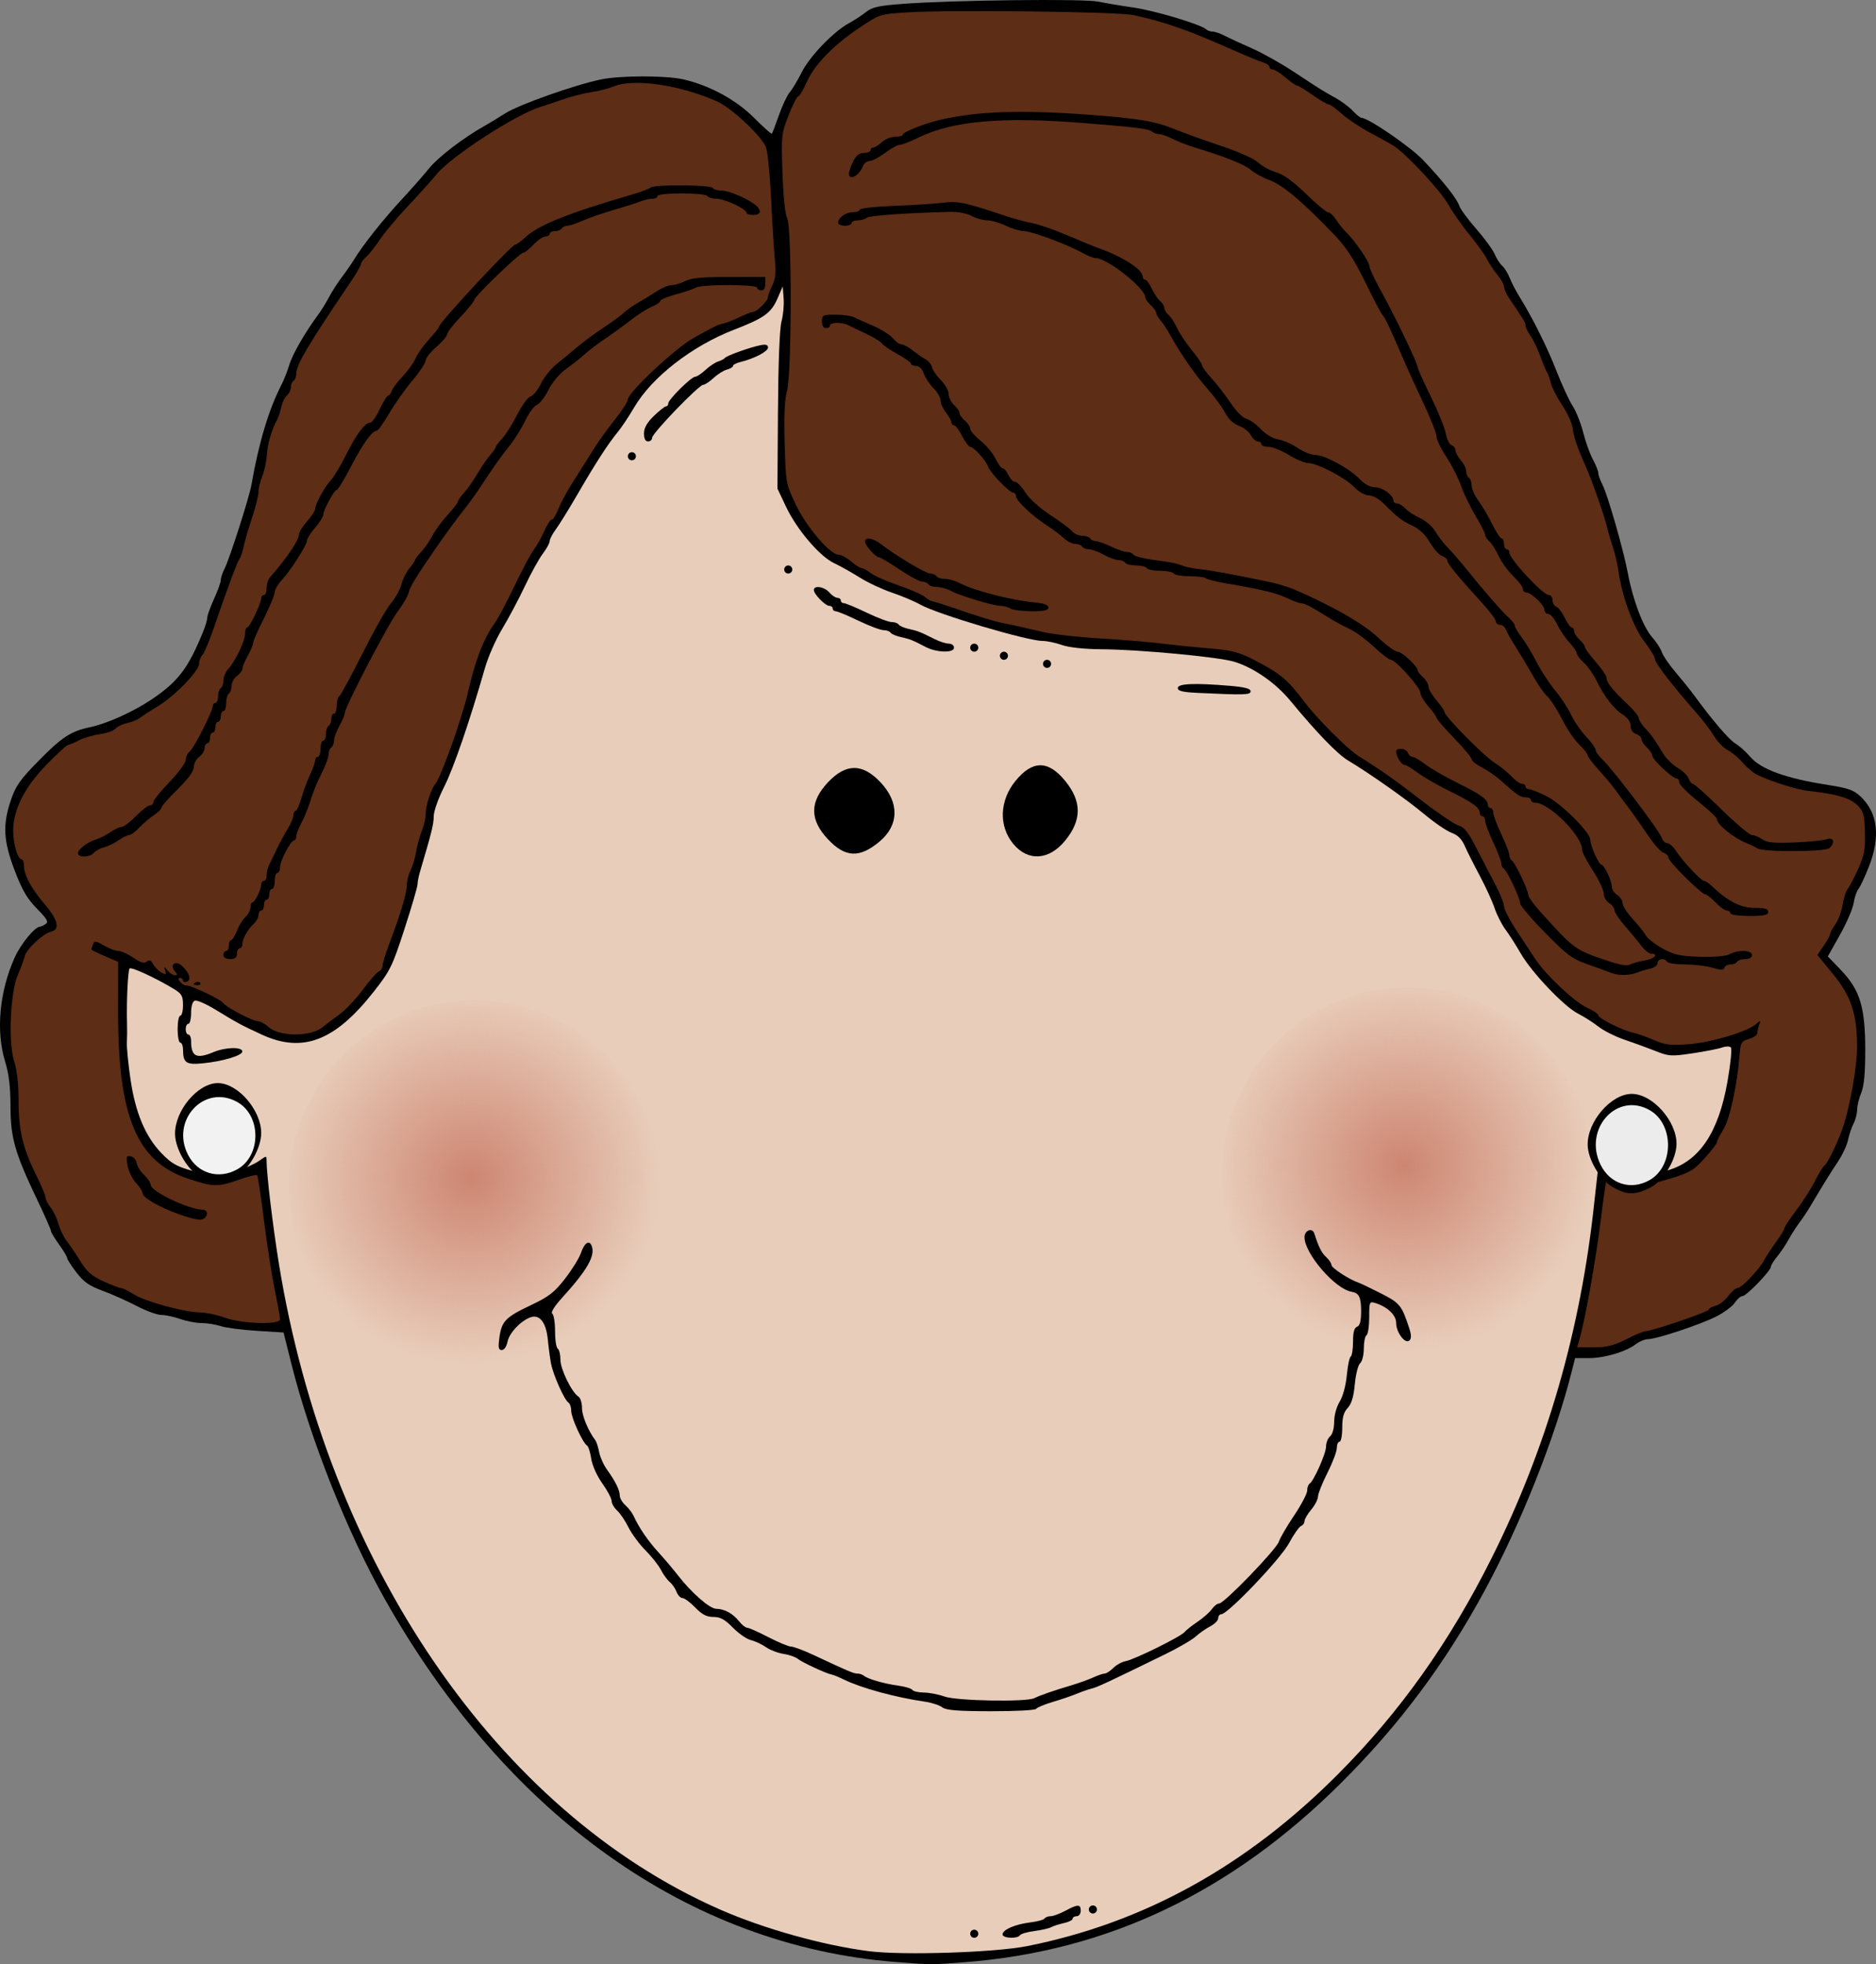
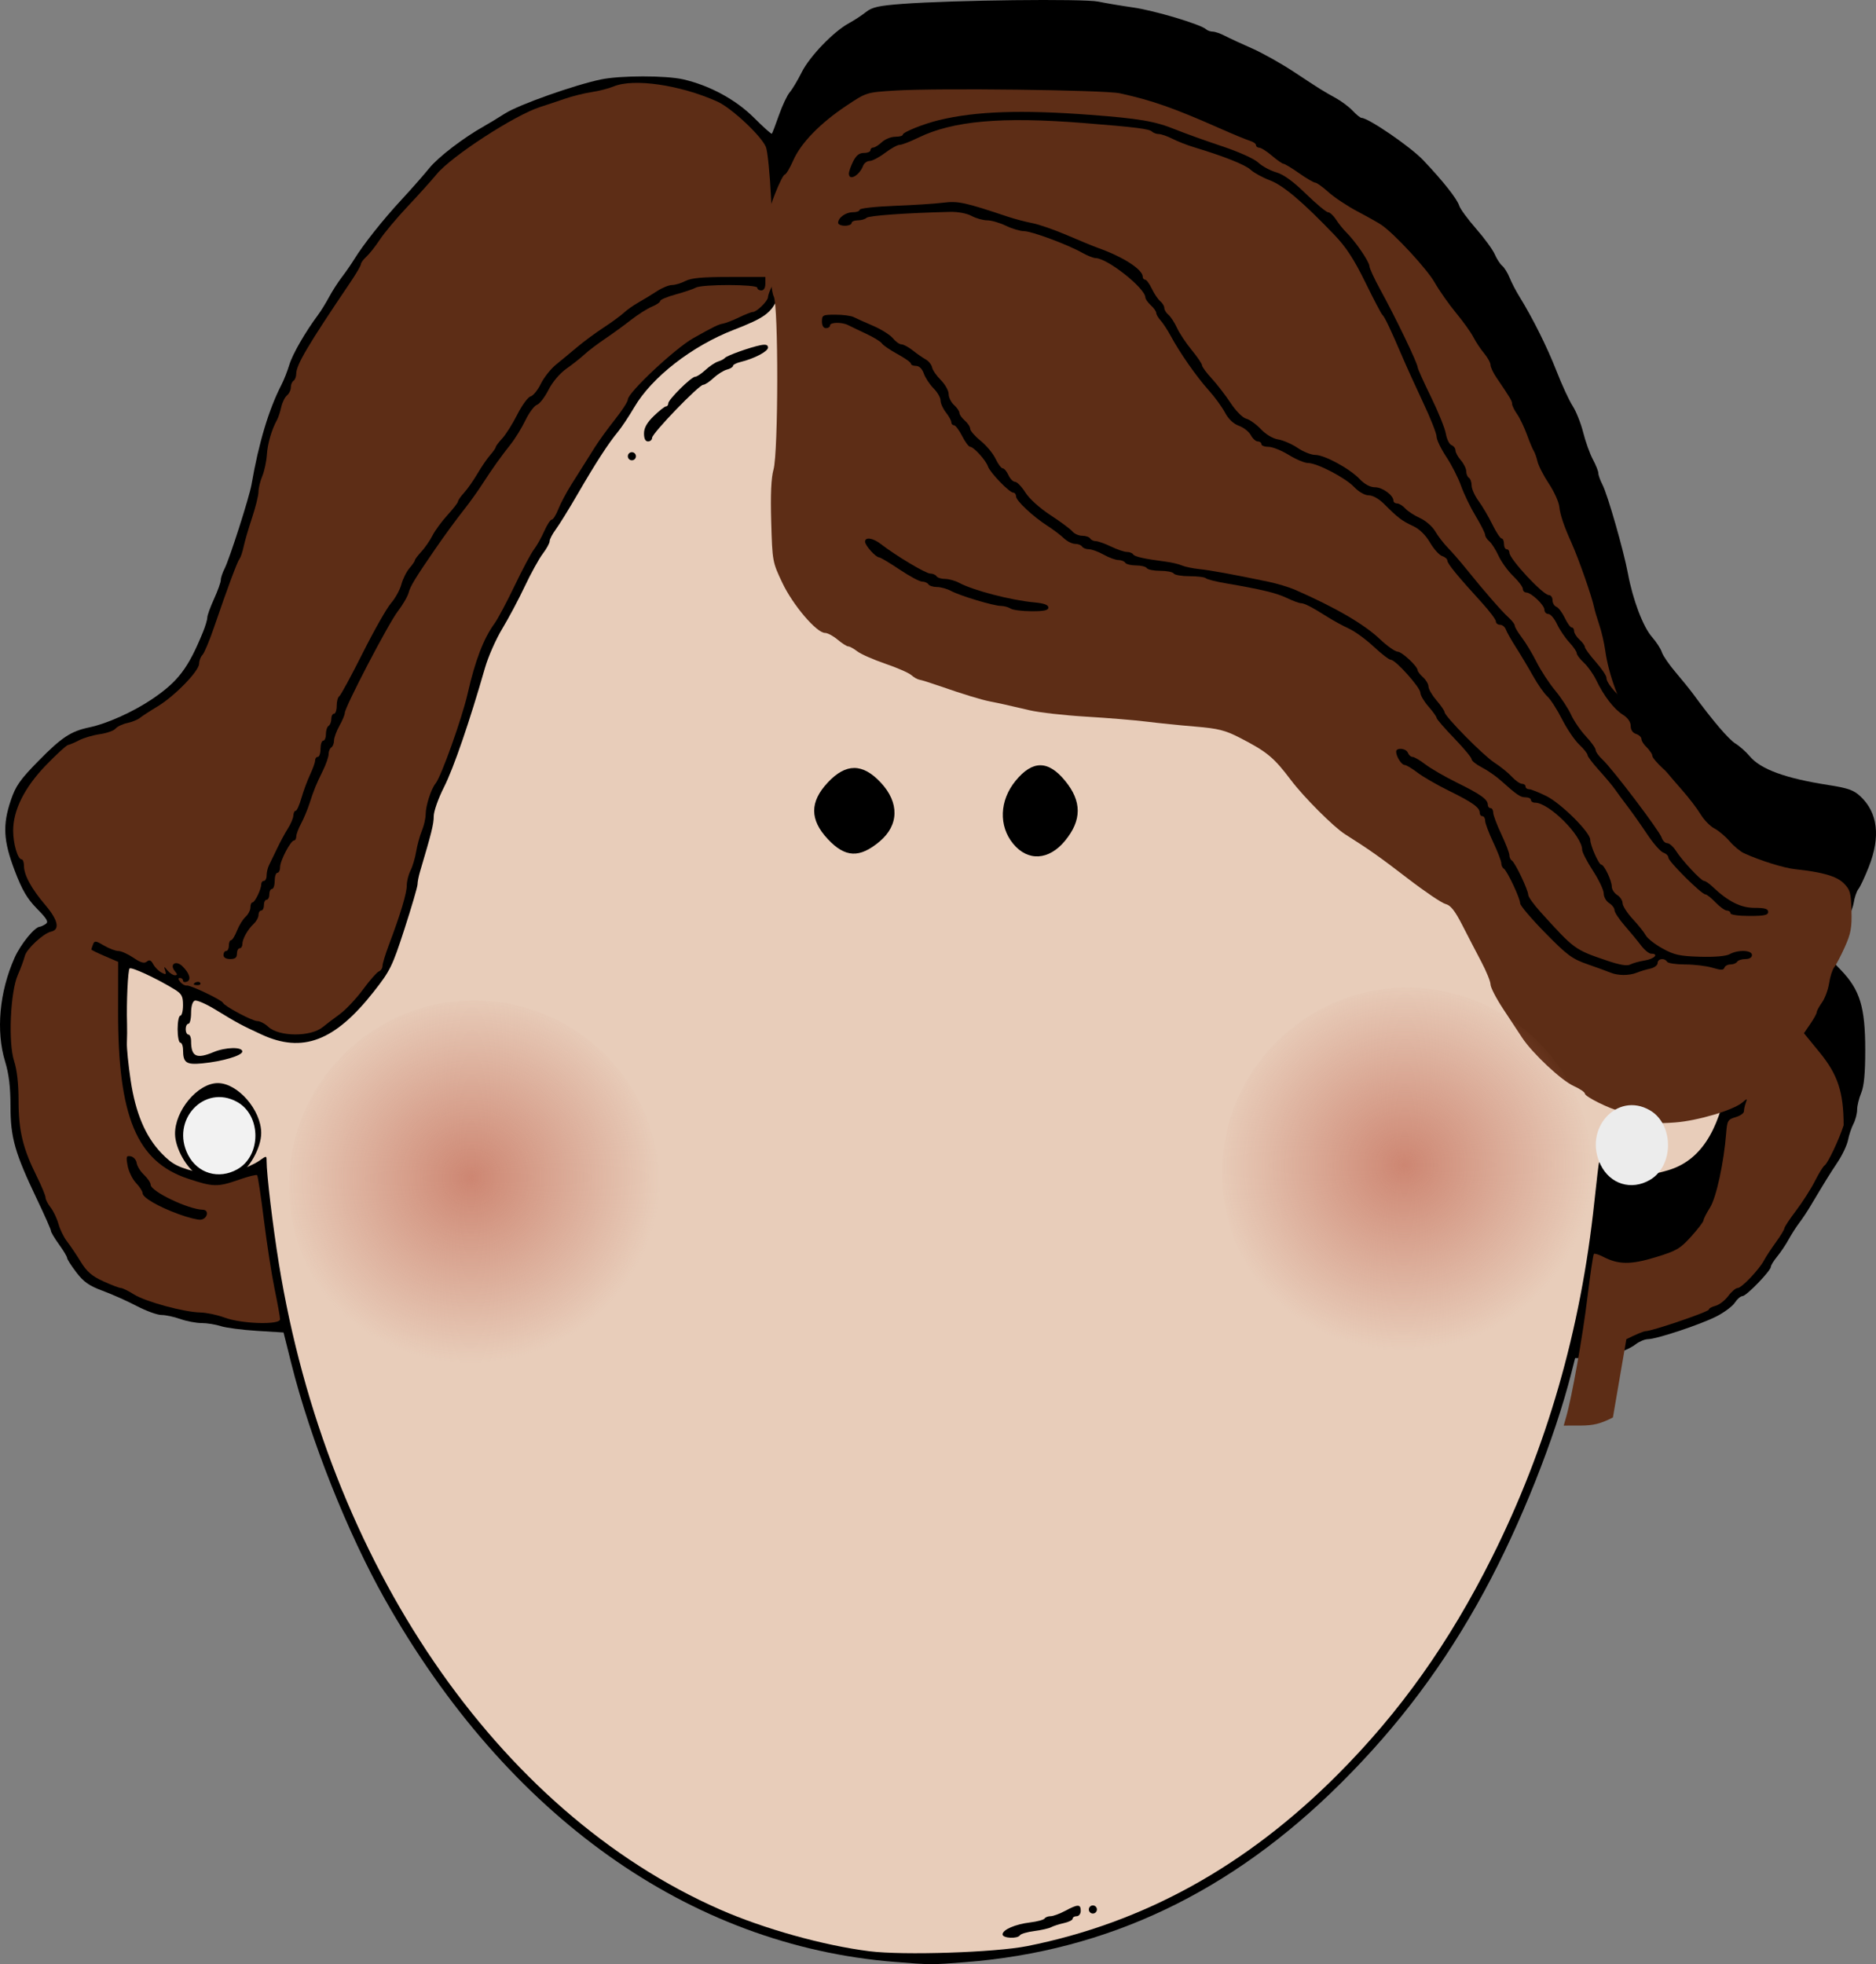
<svg xmlns="http://www.w3.org/2000/svg" xmlns:xlink="http://www.w3.org/1999/xlink" width="695.887" height="728.508">
  <rect width="100%" height="100%" fill="#808080" stroke="none" />
  <defs>
    <linearGradient id="linearGradient4214">
      <stop stop-color="#cd8672" id="stop4216" offset="0" />
      <stop stop-color="#cd8672" stop-opacity="0" id="stop4218" offset="1" />
    </linearGradient>
    <radialGradient gradientTransform="matrix(1.014, -0.11, 0.107, 0.994, -125.261, 110.219)" gradientUnits="userSpaceOnUse" xlink:href="#linearGradient4214" id="radialGradient4220" fy="357.209" fx="258.264" r="68.713" cy="357.209" cx="258.264" />
    <radialGradient gradientTransform="matrix(1.014, -0.11, 0.107, 0.994, 220.872, 105.472)" gradientUnits="userSpaceOnUse" xlink:href="#linearGradient4214" id="radialGradient4224" fy="357.209" fx="258.264" r="68.713" cy="357.209" cx="258.264" />
  </defs>
  <g>
    <title>Layer 1</title>
    <path fill="#000000" id="path2286" d="m331.891,727.68c-76.191,-6.064 -143.711,-54.072 -189.085,-134.444c-13.868,-24.564 -27.745,-59.514 -34.748,-87.509l-2.876,-11.5l-9.895,-0.611c-5.442,-0.336 -11.467,-1.124 -13.389,-1.75c-1.921,-0.626 -5.127,-1.139 -7.124,-1.139c-1.997,0 -5.544,-0.675 -7.882,-1.5c-2.338,-0.825 -5.507,-1.5 -7.043,-1.5c-1.535,0 -5.641,-1.494 -9.124,-3.32c-3.483,-1.826 -9.175,-4.367 -12.649,-5.647c-5.003,-1.843 -7.03,-3.262 -9.75,-6.824c-1.889,-2.473 -3.434,-4.886 -3.434,-5.362c0,-0.476 -1.35,-2.728 -3,-5.006c-1.65,-2.278 -3,-4.541 -3,-5.029c0,-0.488 -2.303,-5.708 -5.119,-11.6c-8.258,-17.283 -9.88,-22.963 -9.889,-34.638c-0.005,-7.181 -0.578,-11.942 -1.992,-16.575c-3.451,-11.302 -2.12,-25.88 3.515,-38.497c2.277,-5.099 7.482,-11.466 9.415,-11.518c0.313,-0.008 1.244,-0.442 2.069,-0.963c1.231,-0.778 0.659,-1.804 -3.198,-5.735c-3.653,-3.723 -5.486,-6.862 -8.249,-14.123c-4.205,-11.052 -4.523,-16.9 -1.419,-26.092c1.794,-5.312 3.423,-7.63 10.25,-14.583c8.585,-8.745 12.024,-11.01 18.881,-12.436c6.429,-1.338 16.206,-5.728 23.116,-10.379c9.799,-6.597 13.536,-11.512 19.045,-25.046c0.867,-2.13 1.576,-4.521 1.576,-5.314c0,-0.793 1.125,-3.901 2.5,-6.908c1.375,-3.006 2.5,-6.15 2.5,-6.986c0,-0.836 0.639,-2.755 1.419,-4.264c1.801,-3.483 9.179,-26.516 9.98,-31.156c2.665,-15.438 6.434,-27.974 11.156,-37.106c0.881,-1.704 2.181,-5.023 2.889,-7.374c1.171,-3.891 5.931,-12.141 10.684,-18.52c1.025,-1.375 2.83,-4.3 4.012,-6.5c1.182,-2.2 3.321,-5.532 4.754,-7.405c1.433,-1.873 3.506,-4.866 4.606,-6.652c3.427,-5.564 10.633,-14.649 17.453,-22.003c3.601,-3.883 8.266,-9.182 10.368,-11.776c3.393,-4.188 12.832,-11.406 20.484,-15.665c1.482,-0.825 4.945,-2.927 7.695,-4.672c5.109,-3.241 25.608,-10.508 35.5,-12.584c7.126,-1.496 24.093,-1.512 30.558,-0.029c9.804,2.249 19.52,7.522 26.235,14.238c3.461,3.462 6.444,6.126 6.627,5.921c0.184,-0.205 1.363,-3.298 2.62,-6.873c1.257,-3.575 3.063,-7.4 4.012,-8.5c0.949,-1.1 2.954,-4.452 4.455,-7.45c2.94,-5.873 11.806,-15.08 17.483,-18.157c1.93,-1.046 4.771,-2.906 6.315,-4.134c2.31,-1.838 4.696,-2.375 13.5,-3.038c18.732,-1.411 67.284,-1.977 72.694,-0.847c2.75,0.574 8.6,1.556 13,2.182c7.779,1.106 25.038,6.265 26.95,8.055c0.522,0.489 1.647,0.892 2.5,0.895c0.853,0.003 2.9,0.711 4.55,1.572c1.65,0.861 6.15,2.946 10,4.633c3.85,1.687 10.823,5.592 15.495,8.678c10.064,6.648 10.597,6.981 15.62,9.764c2.137,1.184 4.977,3.321 6.31,4.75c1.333,1.429 2.782,2.597 3.219,2.597c2.533,0 18.184,10.724 22.879,15.675c7.421,7.827 12.596,14.375 13.374,16.921c0.352,1.153 3.161,4.978 6.241,8.5c3.08,3.522 6.196,7.79 6.924,9.484c0.728,1.694 1.976,3.621 2.773,4.283c0.798,0.662 2.034,2.651 2.746,4.42c0.713,1.769 2.295,4.831 3.517,6.803c5.014,8.098 10.434,18.953 13.854,27.747c1.996,5.133 4.699,10.983 6.005,13c1.306,2.017 3.071,6.449 3.921,9.85c0.85,3.401 2.463,7.894 3.584,9.985c1.121,2.091 2.038,4.394 2.038,5.117c0,0.723 0.687,2.644 1.528,4.269c1.93,3.733 7.844,24.368 9.443,32.947c1.818,9.757 5.604,19.751 8.909,23.515c1.619,1.844 3.273,4.396 3.675,5.669c0.402,1.274 2.7,4.624 5.106,7.445c2.407,2.821 5.38,6.504 6.607,8.184c6.995,9.575 13.102,16.734 15.541,18.217c1.527,0.929 3.942,3.074 5.367,4.767c4.061,4.827 13.197,8.161 29.177,10.648c7.275,1.132 9.391,1.884 11.873,4.217c6.442,6.054 7.502,14.916 3.12,26.078c-1.46,3.718 -3.199,7.436 -3.865,8.26c-0.666,0.825 -1.468,3.184 -1.782,5.242c-0.314,2.058 -2.598,7.347 -5.076,11.753l-4.505,8.011l4.881,5.09c7.058,7.361 9.001,13.758 9.001,29.63c0,8.705 -0.442,13.395 -1.5,15.928c-0.825,1.975 -1.503,4.773 -1.506,6.218c-0.003,1.445 -0.615,3.795 -1.359,5.221c-0.744,1.426 -1.65,4.126 -2.012,6c-0.362,1.874 -2.113,5.59 -3.891,8.258c-2.965,4.451 -4.517,6.961 -10.232,16.546c-1.1,1.845 -2.9,4.536 -4,5.979c-1.1,1.443 -2.863,4.199 -3.918,6.124c-1.055,1.925 -2.967,4.772 -4.25,6.327c-1.283,1.555 -2.332,3.261 -2.332,3.793c0,1.471 -9.099,10.88 -10.522,10.88c-0.686,0 -1.967,1.097 -2.846,2.439c-0.879,1.341 -3.968,3.643 -6.865,5.115c-5.932,3.014 -22.158,8.402 -25.382,8.429c-1.163,0.01 -3.188,0.847 -4.5,1.861c-3.592,2.777 -11.611,5.157 -17.374,5.157l-5.133,0l-1.328,5.25c-6.216,24.576 -18.956,56.56 -32.362,81.25c-14.641,26.963 -31.523,49.556 -53.091,71.047c-40.706,40.561 -86.537,62.403 -139.557,66.511c-12.645,0.98 -12.391,0.981 -26.04,-0.105z" />
    <path fill="#e8cdba" id="path2284" d="m380.984,721.829c43.336,-8.645 81.358,-29.672 115.355,-63.793c23.01,-23.094 41.231,-48.732 56.994,-80.192c20.432,-40.78 33.057,-84.564 38.077,-132.056c0.839,-7.942 1.628,-14.54 1.753,-14.663c0.125,-0.123 1.927,0.604 4.005,1.616c7.631,3.716 12.609,4.008 21.722,1.273c11.537,-3.462 18.569,-13.983 21.884,-32.738c1.162,-6.574 1.736,-12.328 1.277,-12.787c-0.459,-0.459 -1.921,-0.441 -3.248,0.04c-1.327,0.481 -6.238,1.445 -10.913,2.141c-7.972,1.188 -8.831,1.135 -13.819,-0.851c-2.926,-1.164 -8.082,-3.048 -11.458,-4.185c-3.376,-1.137 -7.733,-3.322 -9.681,-4.854c-1.948,-1.532 -5.36,-3.707 -7.583,-4.833c-5.156,-2.612 -17.164,-15.22 -21.222,-22.283c-1.718,-2.99 -4.261,-6.969 -5.651,-8.842c-1.39,-1.873 -3.222,-5.473 -4.07,-8c-0.848,-2.527 -3.343,-7.97 -5.544,-12.095c-2.201,-4.125 -4.708,-9.111 -5.571,-11.08c-1.074,-2.45 -2.604,-3.954 -4.849,-4.766c-1.804,-0.652 -6.378,-3.774 -10.165,-6.938c-6.487,-5.419 -20.074,-14.987 -28.317,-19.94c-3.893,-2.339 -11.743,-10.473 -21.254,-22.024c-5.475,-6.649 -13.559,-12.289 -20.815,-14.522c-5.764,-1.774 -34.751,-4.51 -49.124,-4.637c-6.658,-0.059 -12.211,-0.654 -14.876,-1.594c-2.338,-0.825 -5.554,-1.5 -7.147,-1.5c-5.682,0 -39.043,-9.907 -45.353,-13.468c-2.2,-1.242 -6.925,-3.237 -10.5,-4.435c-3.575,-1.198 -8.975,-3.731 -12,-5.629c-3.025,-1.898 -7.3,-4.295 -9.5,-5.326c-5.314,-2.491 -13.8,-12.44 -17.784,-20.851l-3.216,-6.79l0.192,-29c0.118,-17.842 0.625,-30.55 1.318,-33.03c0.619,-2.216 0.974,-6.041 0.788,-8.5l-0.338,-4.47l-1.846,4.269c-2.432,5.623 -4.896,7.41 -16.31,11.833c-15.508,6.009 -30.378,17.569 -36.889,28.678c-1.994,3.403 -4.75,7.545 -6.124,9.204c-3.568,4.309 -8.238,11.525 -14.896,23.017c-3.186,5.5 -6.829,11.392 -8.094,13.094c-1.266,1.702 -2.301,3.684 -2.301,4.406c0,0.721 -1.143,2.809 -2.539,4.64c-1.397,1.831 -4.402,7.273 -6.678,12.094c-2.277,4.821 -6.048,11.915 -8.38,15.766c-2.332,3.85 -5.208,10.375 -6.39,14.5c-5.699,19.887 -11.649,37.214 -15.15,44.116c-2.174,4.286 -3.863,9.065 -3.863,10.929c0,2.899 -0.803,6.14 -5.086,20.526c-0.503,1.689 -0.914,3.798 -0.914,4.688c0,0.889 -2.177,8.333 -4.838,16.541c-4.513,13.92 -5.282,15.489 -11.431,23.312c-14.42,18.346 -26.408,22.904 -41.652,15.838c-7.637,-3.541 -8.783,-4.159 -17.132,-9.252c-3.428,-2.091 -6.844,-3.568 -7.59,-3.281c-0.832,0.319 -1.357,2.08 -1.357,4.552c0,2.217 -0.45,4.031 -1,4.031c-0.55,0 -1,0.9 -1,2c0,1.1 0.45,2 1,2c0.55,0 1,1.088 1,2.418c0,5.79 1.962,6.749 8.346,4.082c4.451,-1.86 10.654,-1.992 10.654,-0.227c0,1.513 -7.361,3.696 -14.879,4.414c-5.941,0.567 -7.079,-0.224 -7.106,-4.937c-0.008,-1.512 -0.465,-2.75 -1.015,-2.75c-0.55,0 -1,-2.25 -1,-5c0,-2.75 0.45,-5 1,-5c0.55,0 1,-1.763 1,-3.918c0,-3.346 -0.475,-4.209 -3.25,-5.907c-6.575,-4.022 -15.905,-8.353 -16.568,-7.69c-0.638,0.638 -1.191,12.64 -0.945,20.515c0.06,1.925 0.033,5.075 -0.059,7c-0.093,1.925 0.537,8.225 1.4,14c1.811,12.126 5.493,20.828 11.425,27.002c4.153,4.322 6.388,5.412 15.419,7.519c5.459,1.273 6.403,1.222 11.962,-0.651c3.32,-1.118 7.291,-2.927 8.826,-4.02c2.764,-1.968 2.79,-1.968 2.79,-0.025c0,4.927 2.286,24.058 4.547,38.051c17.911,110.866 81.017,203.318 163.55,239.605c16.395,7.208 38.483,13.381 55.55,15.523c12.534,1.573 46.575,0.464 58.447,-1.904z" />
-     <path fill="#000000" id="path2282" d="m359.891,717.227c0,-0.825 0.675,-1.5 1.5,-1.5c0.825,0 1.5,0.675 1.5,1.5c0,0.825 -0.675,1.5 -1.5,1.5c-0.825,0 -1.5,-0.675 -1.5,-1.5z" />
    <path fill="#000000" id="path2280" d="m371.899,717.477c0.011,-1.751 4.625,-3.749 10.271,-4.446c2.629,-0.324 5.018,-0.976 5.309,-1.447c0.291,-0.471 1.297,-0.857 2.236,-0.857c0.938,0 3.385,-0.9 5.437,-2c4.685,-2.511 5.739,-2.511 5.739,0c0,1.111 -0.667,2 -1.5,2c-0.825,0 -1.5,0.414 -1.5,0.921c0,0.506 -1.448,1.239 -3.217,1.627c-1.769,0.389 -3.907,1.076 -4.75,1.528c-0.843,0.452 -3.66,1.096 -6.259,1.431c-2.6,0.335 -4.989,1.033 -5.309,1.551c-0.875,1.416 -6.466,1.15 -6.456,-0.308z" />
    <path fill="#000000" id="path2278" d="m403.891,708.227c0,-0.825 0.675,-1.5 1.5,-1.5c0.825,0 1.5,0.675 1.5,1.5c0,0.825 -0.675,1.5 -1.5,1.5c-0.825,0 -1.5,-0.675 -1.5,-1.5z" />
    <path fill="#000000" id="path2274" d="m73.625,436.086c-4.425,-2.729 -8.606,-10.149 -8.692,-15.425c-0.142,-8.694 8.437,-18.934 15.863,-18.934c7.407,0 16.096,10.002 16.096,18.529c0,5.564 -4.527,13.505 -9.155,16.061c-5.602,3.093 -8.807,3.04 -14.111,-0.231z" />
    <path stroke-width="6" fill="#f2f2f2" id="path2272" d="m87.981,433.725c9.008,-5.017 9.008,-19.985 0,-25.002c-12.217,-6.804 -24.829,6.785 -18.219,19.63c3.55,6.898 11.349,9.198 18.219,5.372z" />
    <path fill="#000000" id="path2266" d="m307.057,311.213c-6.727,-7.186 -6.727,-13.789 0,-20.975c6.727,-7.186 12.907,-7.186 19.633,0c6.961,7.436 6.812,15.805 -0.389,21.856c-7.473,6.28 -12.768,6.037 -19.244,-0.881z" />
    <path fill="#000000" id="path2264" d="m375.83,312.958c-5.446,-6.622 -5.075,-16.103 0.916,-23.386c6.276,-7.631 12.042,-7.631 18.318,0c6.276,7.631 6.276,14.642 0,22.273c-5.991,7.284 -13.788,7.735 -19.234,1.114z" />
    <path fill="#000000" id="path2262" d="m444.141,256.985c-5.523,-0.263 -7.25,-0.692 -7.25,-1.801c0,-1.653 6.267,-1.915 19.349,-0.809c5.447,0.46 7.651,1.037 7.651,2c0,1.391 -2.035,1.454 -19.75,0.611z" />
    <path fill="#000000" id="path2260" d="m386.891,246.227c0,-0.825 0.675,-1.5 1.5,-1.5c0.825,0 1.5,0.675 1.5,1.5c0,0.825 -0.675,1.5 -1.5,1.5c-0.825,0 -1.5,-0.675 -1.5,-1.5z" />
    <path fill="#000000" id="path2258" d="m370.891,243.227c0,-0.825 0.675,-1.5 1.5,-1.5c0.825,0 1.5,0.675 1.5,1.5c0,0.825 -0.675,1.5 -1.5,1.5c-0.825,0 -1.5,-0.675 -1.5,-1.5z" />
    <path fill="#000000" id="path2256" d="m343.391,239.974c-4.841,-2.535 -5.893,-2.954 -9.271,-3.696c-1.763,-0.387 -3.462,-1.119 -3.776,-1.627c-0.314,-0.508 -1.479,-0.923 -2.59,-0.923c-1.111,0 -5.294,-1.575 -9.296,-3.5c-4.002,-1.925 -7.792,-3.5 -8.422,-3.5c-0.63,0 -1.145,-0.45 -1.145,-1c0,-0.55 -0.562,-1.008 -1.25,-1.017c-1.525,-0.021 -5.75,-4.337 -5.75,-5.874c0,-1.849 3.906,-1.242 5.732,0.891c0.942,1.1 2.288,2 2.99,2c0.703,0 1.278,0.45 1.278,1c0,0.55 0.515,1 1.145,1c0.63,0 4.42,1.575 8.422,3.5c4.002,1.925 8.185,3.5 9.296,3.5c1.11,0 2.276,0.415 2.59,0.923c0.314,0.508 2.013,1.24 3.776,1.627c3.355,0.737 4.165,1.056 9.602,3.781c1.832,0.918 4.195,1.669 5.25,1.669c1.056,0 1.919,0.675 1.919,1.5c0,2.013 -6.469,1.857 -10.5,-0.254z" />
    <path fill="#000000" id="path2254" d="m359.891,240.227c0,-0.825 0.675,-1.5 1.5,-1.5c0.825,0 1.5,0.675 1.5,1.5c0,0.825 -0.675,1.5 -1.5,1.5c-0.825,0 -1.5,-0.675 -1.5,-1.5z" />
    <path fill="#000000" id="path2252" d="m290.891,211.227c0,-0.825 0.675,-1.5 1.5,-1.5c0.825,0 1.5,0.675 1.5,1.5c0,0.825 -0.675,1.5 -1.5,1.5c-0.825,0 -1.5,-0.675 -1.5,-1.5z" />
    <path fill="#000000" id="path2250" d="m232.891,169.227c0,-0.825 0.675,-1.5 1.5,-1.5c0.825,0 1.5,0.675 1.5,1.5c0,0.825 -0.675,1.5 -1.5,1.5c-0.825,0 -1.5,-0.675 -1.5,-1.5z" />
    <path fill="#000000" id="path2248" d="m238.891,160.775c0,-2.083 1.075,-3.996 3.653,-6.5c2.009,-1.951 4.034,-3.548 4.5,-3.548c0.466,0 0.847,-0.5 0.847,-1.11c0,-1.425 8.556,-9.89 9.996,-9.89c0.6,0 2.309,-1.13 3.797,-2.511c1.488,-1.381 3.606,-2.792 4.706,-3.135c1.1,-0.343 2.225,-0.934 2.5,-1.313c0.61,-0.841 9.466,-4.008 13.25,-4.738c1.959,-0.378 2.75,-0.122 2.75,0.891c0,1.428 -5.128,4.106 -10.25,5.353c-1.512,0.368 -2.75,1.022 -2.75,1.453c0,0.431 -1.012,1.043 -2.25,1.36c-1.237,0.317 -3.468,1.716 -4.956,3.108c-1.488,1.392 -3.217,2.531 -3.842,2.531c-1.591,0 -18.952,18 -18.952,19.649c0,0.743 -0.675,1.351 -1.5,1.351c-0.995,0 -1.5,-0.995 -1.5,-2.952z" />
-     <path fill="#5d2d16" id="path2246" d="m603.282,496.714c3.24,-1.643 6.466,-2.987 7.169,-2.987c2.34,0 23.44,-7.2 23.44,-7.998c0,-0.432 1.116,-1.065 2.48,-1.408c1.364,-0.342 3.474,-1.966 4.688,-3.608c1.214,-1.642 2.799,-2.986 3.522,-2.986c1.461,0 8.039,-6.927 9.802,-10.321c0.622,-1.198 2.566,-4.159 4.319,-6.579c1.754,-2.42 3.188,-4.777 3.188,-5.239c0,-0.461 1.965,-3.431 4.367,-6.6c2.402,-3.169 5.544,-8.092 6.981,-10.94c1.437,-2.849 3.042,-5.444 3.565,-5.768c1.174,-0.726 5.427,-9.69 7.083,-14.932c2.593,-8.206 5.002,-22.225 4.988,-29.023c-0.026,-12.243 -2.167,-18.755 -8.865,-26.951l-5.861,-7.172l2.37,-3.459c1.304,-1.903 2.37,-3.852 2.37,-4.333c0,-0.481 0.884,-2.116 1.965,-3.633c1.081,-1.518 2.266,-4.737 2.633,-7.154c0.367,-2.417 1.22,-5.07 1.894,-5.895c0.674,-0.825 2.435,-4.188 3.914,-7.473c2.244,-4.987 2.655,-7.211 2.489,-13.479c-0.176,-6.656 -0.5,-7.808 -2.86,-10.168c-2.649,-2.649 -7.848,-4.159 -18.034,-5.24c-4.19,-0.444 -13.197,-3.259 -19,-5.937c-1.375,-0.635 -3.778,-2.637 -5.34,-4.45c-1.562,-1.813 -4.106,-3.951 -5.654,-4.751c-1.547,-0.8 -3.836,-3.153 -5.085,-5.229c-1.249,-2.076 -4.33,-6.108 -6.846,-8.959c-8.583,-9.728 -15.075,-18.175 -15.075,-19.615c0,-0.791 -1.722,-3.635 -3.826,-6.319c-4.036,-5.149 -8.398,-16.866 -9.635,-25.881c-0.377,-2.75 -1.368,-7.025 -2.203,-9.5c-0.834,-2.475 -1.688,-5.353 -1.898,-6.396c-0.799,-3.981 -5.782,-18.197 -8.447,-24.104c-2.73,-6.05 -4.183,-10.354 -4.47,-13.246c-0.177,-1.785 -1.914,-5.644 -3.859,-8.574c-1.945,-2.931 -3.852,-6.645 -4.238,-8.254c-0.385,-1.609 -1.011,-3.376 -1.391,-3.926c-0.38,-0.55 -1.509,-3.25 -2.511,-6c-1.002,-2.75 -2.654,-6.194 -3.672,-7.654c-1.018,-1.46 -1.851,-3.166 -1.851,-3.79c0,-1.079 -0.683,-2.226 -5.815,-9.765c-1.202,-1.765 -2.185,-3.868 -2.185,-4.673c0,-0.805 -1.062,-2.736 -2.359,-4.29c-1.298,-1.555 -3.096,-4.264 -3.997,-6.021c-0.901,-1.757 -3.801,-5.807 -6.444,-9c-2.643,-3.193 -6.216,-8.281 -7.939,-11.306c-2.86,-5.022 -14.918,-18.051 -19.761,-21.353c-1.1,-0.75 -5.081,-2.99 -8.848,-4.977c-3.766,-1.988 -8.605,-5.201 -10.753,-7.142c-2.148,-1.941 -4.359,-3.528 -4.913,-3.528c-0.554,0 -3.248,-1.575 -5.987,-3.5c-2.739,-1.925 -5.339,-3.5 -5.777,-3.5c-0.439,0 -2.356,-1.332 -4.26,-2.959c-1.904,-1.628 -4.025,-2.978 -4.712,-3c-0.688,-0.022 -1.25,-0.46 -1.25,-0.973c0,-0.513 -1.012,-1.232 -2.25,-1.597c-1.237,-0.365 -6.3,-2.457 -11.25,-4.647c-17.048,-7.544 -25.214,-10.406 -37,-12.968c-5.776,-1.255 -67.659,-2.007 -83.5,-1.014c-10.477,0.657 -10.516,0.669 -17.837,5.543c-9.807,6.529 -16.927,13.834 -19.787,20.299c-1.293,2.924 -2.723,5.316 -3.177,5.316c-0.454,0 -2.062,3.165 -3.573,7.034c-2.654,6.794 -2.731,7.524 -2.259,21.431c0.296,8.712 0.983,15.313 1.741,16.716c1.784,3.303 1.718,57.796 -0.077,64.209c-0.879,3.14 -1.148,9.209 -0.858,19.396c0.417,14.667 0.461,14.911 4.15,22.679c3.92,8.254 12.694,18.536 15.818,18.536c0.938,0 3.043,1.125 4.677,2.5c1.634,1.375 3.408,2.5 3.942,2.5c0.534,0 2.044,0.829 3.356,1.843c1.312,1.014 5.985,3.074 10.385,4.579c4.4,1.505 8.748,3.409 9.662,4.232c0.914,0.823 2.264,1.588 3,1.699c0.736,0.111 4.038,1.144 7.338,2.294c8.802,3.069 15.6,5.146 19,5.805c3.485,0.675 5.628,1.153 14.5,3.228c3.575,0.836 13.025,1.905 21,2.376c7.975,0.471 18.1,1.304 22.5,1.853c4.4,0.549 12.518,1.373 18.039,1.833c8.447,0.703 11.064,1.363 16.5,4.163c10.072,5.187 12.572,7.26 18.961,15.727c4.771,6.322 15.84,17.39 20.049,20.046c8.93,5.635 12.9,8.436 23.421,16.527c6.226,4.787 12.458,8.99 13.85,9.34c1.88,0.472 3.471,2.475 6.191,7.796c2.013,3.938 5.197,10.07 7.075,13.627c1.878,3.557 3.415,7.349 3.415,8.427c0,1.078 2.099,5.143 4.664,9.033c2.565,3.89 5.741,8.71 7.058,10.711c3.806,5.783 14.578,15.869 19.119,17.902c2.287,1.024 4.159,2.301 4.159,2.838c0,1.114 9.443,5.791 13.082,6.479c1.33,0.251 4.668,1.434 7.418,2.629c4.273,1.856 6.157,2.086 12.961,1.58c8.354,-0.621 21.656,-4.573 24.958,-7.415c1.8,-1.549 1.878,-1.538 1.25,0.18c-0.368,1.007 -0.67,2.405 -0.67,3.105c0,0.7 -1.393,1.676 -3.097,2.168c-2.84,0.821 -3.129,1.303 -3.483,5.816c-0.872,11.116 -3.674,24.02 -6.024,27.742c-1.318,2.088 -2.397,4.207 -2.397,4.709c0,0.501 -2.049,3.19 -4.553,5.975c-4.075,4.532 -5.461,5.341 -13.206,7.703c-9.243,2.819 -13.76,2.784 -19.439,-0.153c-1.643,-0.85 -3.206,-1.327 -3.472,-1.061c-0.267,0.266 -1.356,7.612 -2.42,16.324c-1.781,14.57 -5.729,36.737 -7.878,44.231l-0.891,3.108l6.18,-0.013c4.863,-0.01 7.435,-0.649 12.071,-3z" />
+     <path fill="#5d2d16" id="path2246" d="m603.282,496.714c3.24,-1.643 6.466,-2.987 7.169,-2.987c2.34,0 23.44,-7.2 23.44,-7.998c0,-0.432 1.116,-1.065 2.48,-1.408c1.364,-0.342 3.474,-1.966 4.688,-3.608c1.214,-1.642 2.799,-2.986 3.522,-2.986c1.461,0 8.039,-6.927 9.802,-10.321c0.622,-1.198 2.566,-4.159 4.319,-6.579c1.754,-2.42 3.188,-4.777 3.188,-5.239c0,-0.461 1.965,-3.431 4.367,-6.6c2.402,-3.169 5.544,-8.092 6.981,-10.94c1.437,-2.849 3.042,-5.444 3.565,-5.768c1.174,-0.726 5.427,-9.69 7.083,-14.932c-0.026,-12.243 -2.167,-18.755 -8.865,-26.951l-5.861,-7.172l2.37,-3.459c1.304,-1.903 2.37,-3.852 2.37,-4.333c0,-0.481 0.884,-2.116 1.965,-3.633c1.081,-1.518 2.266,-4.737 2.633,-7.154c0.367,-2.417 1.22,-5.07 1.894,-5.895c0.674,-0.825 2.435,-4.188 3.914,-7.473c2.244,-4.987 2.655,-7.211 2.489,-13.479c-0.176,-6.656 -0.5,-7.808 -2.86,-10.168c-2.649,-2.649 -7.848,-4.159 -18.034,-5.24c-4.19,-0.444 -13.197,-3.259 -19,-5.937c-1.375,-0.635 -3.778,-2.637 -5.34,-4.45c-1.562,-1.813 -4.106,-3.951 -5.654,-4.751c-1.547,-0.8 -3.836,-3.153 -5.085,-5.229c-1.249,-2.076 -4.33,-6.108 -6.846,-8.959c-8.583,-9.728 -15.075,-18.175 -15.075,-19.615c0,-0.791 -1.722,-3.635 -3.826,-6.319c-4.036,-5.149 -8.398,-16.866 -9.635,-25.881c-0.377,-2.75 -1.368,-7.025 -2.203,-9.5c-0.834,-2.475 -1.688,-5.353 -1.898,-6.396c-0.799,-3.981 -5.782,-18.197 -8.447,-24.104c-2.73,-6.05 -4.183,-10.354 -4.47,-13.246c-0.177,-1.785 -1.914,-5.644 -3.859,-8.574c-1.945,-2.931 -3.852,-6.645 -4.238,-8.254c-0.385,-1.609 -1.011,-3.376 -1.391,-3.926c-0.38,-0.55 -1.509,-3.25 -2.511,-6c-1.002,-2.75 -2.654,-6.194 -3.672,-7.654c-1.018,-1.46 -1.851,-3.166 -1.851,-3.79c0,-1.079 -0.683,-2.226 -5.815,-9.765c-1.202,-1.765 -2.185,-3.868 -2.185,-4.673c0,-0.805 -1.062,-2.736 -2.359,-4.29c-1.298,-1.555 -3.096,-4.264 -3.997,-6.021c-0.901,-1.757 -3.801,-5.807 -6.444,-9c-2.643,-3.193 -6.216,-8.281 -7.939,-11.306c-2.86,-5.022 -14.918,-18.051 -19.761,-21.353c-1.1,-0.75 -5.081,-2.99 -8.848,-4.977c-3.766,-1.988 -8.605,-5.201 -10.753,-7.142c-2.148,-1.941 -4.359,-3.528 -4.913,-3.528c-0.554,0 -3.248,-1.575 -5.987,-3.5c-2.739,-1.925 -5.339,-3.5 -5.777,-3.5c-0.439,0 -2.356,-1.332 -4.26,-2.959c-1.904,-1.628 -4.025,-2.978 -4.712,-3c-0.688,-0.022 -1.25,-0.46 -1.25,-0.973c0,-0.513 -1.012,-1.232 -2.25,-1.597c-1.237,-0.365 -6.3,-2.457 -11.25,-4.647c-17.048,-7.544 -25.214,-10.406 -37,-12.968c-5.776,-1.255 -67.659,-2.007 -83.5,-1.014c-10.477,0.657 -10.516,0.669 -17.837,5.543c-9.807,6.529 -16.927,13.834 -19.787,20.299c-1.293,2.924 -2.723,5.316 -3.177,5.316c-0.454,0 -2.062,3.165 -3.573,7.034c-2.654,6.794 -2.731,7.524 -2.259,21.431c0.296,8.712 0.983,15.313 1.741,16.716c1.784,3.303 1.718,57.796 -0.077,64.209c-0.879,3.14 -1.148,9.209 -0.858,19.396c0.417,14.667 0.461,14.911 4.15,22.679c3.92,8.254 12.694,18.536 15.818,18.536c0.938,0 3.043,1.125 4.677,2.5c1.634,1.375 3.408,2.5 3.942,2.5c0.534,0 2.044,0.829 3.356,1.843c1.312,1.014 5.985,3.074 10.385,4.579c4.4,1.505 8.748,3.409 9.662,4.232c0.914,0.823 2.264,1.588 3,1.699c0.736,0.111 4.038,1.144 7.338,2.294c8.802,3.069 15.6,5.146 19,5.805c3.485,0.675 5.628,1.153 14.5,3.228c3.575,0.836 13.025,1.905 21,2.376c7.975,0.471 18.1,1.304 22.5,1.853c4.4,0.549 12.518,1.373 18.039,1.833c8.447,0.703 11.064,1.363 16.5,4.163c10.072,5.187 12.572,7.26 18.961,15.727c4.771,6.322 15.84,17.39 20.049,20.046c8.93,5.635 12.9,8.436 23.421,16.527c6.226,4.787 12.458,8.99 13.85,9.34c1.88,0.472 3.471,2.475 6.191,7.796c2.013,3.938 5.197,10.07 7.075,13.627c1.878,3.557 3.415,7.349 3.415,8.427c0,1.078 2.099,5.143 4.664,9.033c2.565,3.89 5.741,8.71 7.058,10.711c3.806,5.783 14.578,15.869 19.119,17.902c2.287,1.024 4.159,2.301 4.159,2.838c0,1.114 9.443,5.791 13.082,6.479c1.33,0.251 4.668,1.434 7.418,2.629c4.273,1.856 6.157,2.086 12.961,1.58c8.354,-0.621 21.656,-4.573 24.958,-7.415c1.8,-1.549 1.878,-1.538 1.25,0.18c-0.368,1.007 -0.67,2.405 -0.67,3.105c0,0.7 -1.393,1.676 -3.097,2.168c-2.84,0.821 -3.129,1.303 -3.483,5.816c-0.872,11.116 -3.674,24.02 -6.024,27.742c-1.318,2.088 -2.397,4.207 -2.397,4.709c0,0.501 -2.049,3.19 -4.553,5.975c-4.075,4.532 -5.461,5.341 -13.206,7.703c-9.243,2.819 -13.76,2.784 -19.439,-0.153c-1.643,-0.85 -3.206,-1.327 -3.472,-1.061c-0.267,0.266 -1.356,7.612 -2.42,16.324c-1.781,14.57 -5.729,36.737 -7.878,44.231l-0.891,3.108l6.18,-0.013c4.863,-0.01 7.435,-0.649 12.071,-3z" />
    <path fill="#000000" id="path2244" d="m597.391,360.75c-1.1,-0.463 -4.925,-1.857 -8.5,-3.099c-5.728,-1.988 -7.599,-3.378 -15.75,-11.692c-5.088,-5.19 -9.25,-10.093 -9.25,-10.896c0,-1.865 -4.824,-12.109 -6.063,-12.875c-0.515,-0.318 -0.937,-1.226 -0.937,-2.017c0,-0.791 -1.35,-4.296 -3,-7.788c-1.65,-3.492 -3,-7.093 -3,-8.003c0,-0.909 -0.45,-1.653 -1,-1.653c-0.55,0 -1,-0.575 -1,-1.278c0,-1.939 -2.718,-3.875 -11.5,-8.193c-4.4,-2.163 -9.64,-5.192 -11.644,-6.731c-2.004,-1.539 -4.126,-2.798 -4.715,-2.798c-1.137,0 -3.141,-3.148 -3.141,-4.934c0,-1.635 3.709,-1.265 4.362,0.434c0.317,0.825 1.088,1.5 1.713,1.5c0.626,0 2.777,1.259 4.781,2.798c2.004,1.539 7.244,4.568 11.644,6.731c8.782,4.318 11.5,6.254 11.5,8.193c0,0.703 0.45,1.278 1,1.278c0.55,0 1,0.744 1,1.653c0,0.909 1.35,4.51 3,8.003c1.65,3.492 3,6.997 3,7.788c0,0.791 0.422,1.699 0.937,2.017c1.185,0.733 6.063,10.973 6.063,12.729c0,0.723 2.035,3.563 4.523,6.312c12.641,13.967 12.655,13.977 24.739,18.087c4.676,1.59 7.417,2.048 8.559,1.43c0.924,-0.5 3.367,-1.18 5.43,-1.51c3.557,-0.569 5.356,-2.509 2.326,-2.509c-0.783,0 -2.471,-1.38 -3.75,-3.066c-1.279,-1.686 -4.014,-4.999 -6.076,-7.362c-2.062,-2.363 -3.75,-4.925 -3.75,-5.694c0,-0.769 -0.9,-1.96 -2,-2.647c-1.1,-0.687 -2,-2.281 -2,-3.542c0,-1.261 -1.8,-5.063 -4,-8.449c-2.2,-3.386 -4,-6.873 -4,-7.749c0,-5.217 -12.271,-17.493 -17.486,-17.493c-0.832,0 -1.514,-0.45 -1.514,-1c0,-0.55 -0.895,-1 -1.989,-1c-1.961,0 -3.053,-0.742 -9.328,-6.339c-1.751,-1.561 -4.87,-3.708 -6.933,-4.77c-2.062,-1.062 -3.75,-2.416 -3.75,-3.008c0,-0.592 -2.925,-4.107 -6.5,-7.81c-3.575,-3.703 -6.5,-7.087 -6.5,-7.521c0,-0.433 -1.35,-2.325 -3,-4.205c-1.65,-1.879 -3.008,-4.189 -3.018,-5.132c-0.02,-1.968 -9.201,-12.215 -10.945,-12.215c-0.637,0 -3.493,-2.189 -6.348,-4.864c-2.854,-2.675 -6.99,-5.686 -9.19,-6.692c-2.2,-1.006 -5.8,-2.968 -8,-4.361c-5.709,-3.615 -8.562,-5.084 -9.864,-5.081c-0.625,0.002 -2.936,-0.858 -5.136,-1.909c-3.935,-1.881 -9.48,-3.216 -22.672,-5.459c-3.669,-0.624 -7.007,-1.472 -7.417,-1.884c-0.41,-0.413 -3.118,-0.75 -6.019,-0.75c-2.901,0 -5.552,-0.45 -5.892,-1c-0.34,-0.55 -2.59,-1 -5,-1c-2.41,0 -4.66,-0.45 -5,-1c-0.34,-0.55 -2.14,-1 -4,-1c-1.86,0 -3.66,-0.45 -4,-1c-0.34,-0.55 -1.478,-1 -2.529,-1c-1.051,0 -3.513,-0.9 -5.471,-2c-1.958,-1.1 -4.421,-2 -5.471,-2c-1.051,0 -2.189,-0.45 -2.529,-1c-0.34,-0.55 -1.51,-1 -2.601,-1c-1.091,0 -2.977,-0.948 -4.191,-2.108c-1.215,-1.159 -3.912,-3.2 -5.995,-4.536c-5.454,-3.497 -11.714,-9.361 -11.714,-10.973c0,-0.761 -0.468,-1.384 -1.04,-1.384c-1.428,0 -8.667,-7.501 -9.369,-9.708c-0.697,-2.194 -5.32,-7.292 -6.612,-7.292c-0.516,0 -1.857,-1.8 -2.98,-4c-1.122,-2.2 -2.482,-4 -3.02,-4c-0.539,0 -0.98,-0.492 -0.98,-1.092c0,-0.601 -0.9,-2.236 -2,-3.635c-1.1,-1.398 -2,-3.402 -2,-4.453c0,-1.051 -1.172,-3.082 -2.604,-4.515c-1.432,-1.432 -3.051,-3.887 -3.598,-5.455c-0.623,-1.787 -1.704,-2.85 -2.896,-2.85c-1.046,0 -1.902,-0.378 -1.902,-0.841c0,-0.463 -2.24,-2.06 -4.979,-3.551c-2.738,-1.49 -5.326,-3.256 -5.75,-3.923c-0.424,-0.667 -3.021,-2.269 -5.771,-3.559c-2.75,-1.29 -5.781,-2.746 -6.736,-3.236c-2.344,-1.202 -6.764,-1.131 -6.764,0.109c0,0.55 -0.675,1 -1.5,1c-0.933,0 -1.5,-0.944 -1.5,-2.5c0,-2.334 0.332,-2.5 5.014,-2.5c2.757,0 5.795,0.399 6.75,0.886c0.955,0.487 4.211,1.95 7.236,3.25c3.025,1.3 6.32,3.376 7.323,4.614c1.002,1.238 2.43,2.25 3.173,2.25c0.743,0 2.626,1.013 4.185,2.25c1.559,1.237 3.731,2.748 4.827,3.357c1.096,0.609 2.154,1.93 2.351,2.936c0.197,1.006 1.66,3.13 3.25,4.72c1.59,1.59 2.891,3.911 2.891,5.159c0,1.247 0.9,3.083 2,4.078c1.1,0.995 2,2.315 2,2.933c0,0.618 0.9,1.893 2,2.835c1.1,0.942 2,2.317 2,3.055c0,0.738 1.733,2.735 3.852,4.438c2.119,1.703 4.615,4.703 5.547,6.667c0.932,1.965 2.134,3.572 2.67,3.572c0.536,0 1.487,1.125 2.113,2.5c0.626,1.375 1.736,2.5 2.466,2.5c0.73,0 2.45,1.78 3.823,3.955c1.468,2.325 5.304,5.787 9.308,8.401c3.747,2.446 7.409,5.166 8.138,6.045c0.73,0.879 2.37,1.599 3.645,1.599c1.275,0 2.597,0.45 2.937,1c0.34,0.55 1.288,1 2.107,1c0.819,0 3.352,0.9 5.629,2c2.277,1.1 4.928,2 5.893,2c0.964,0 2,0.4 2.303,0.889c0.54,0.873 4.118,1.675 12.068,2.706c2.2,0.285 4.9,0.919 6,1.409c1.1,0.49 4.025,1.104 6.5,1.364c4.286,0.45 12.314,1.918 25.5,4.662c3.3,0.687 7.8,2.038 10,3.002c14.919,6.541 25.512,12.691 31.374,18.217c2.772,2.612 5.779,4.75 6.682,4.75c1.593,0 7.444,5.463 7.444,6.951c0,0.407 0.9,1.554 2,2.549c1.1,0.995 2,2.545 2,3.443c0,0.898 1.332,3.191 2.959,5.095c1.628,1.904 2.978,3.86 3,4.346c0.074,1.607 14.325,16.067 18.471,18.741c2.238,1.444 5.16,3.806 6.494,5.25c1.333,1.444 3.021,2.625 3.75,2.625c0.729,0 1.326,0.45 1.326,1c0,0.55 0.587,1 1.304,1c0.717,0 3.621,1.155 6.454,2.566c5.475,2.729 16.243,13.437 16.243,16.155c0,2.117 3.179,9.279 4.119,9.279c1.044,0 3.881,5.953 3.881,8.145c0,1.011 0.9,2.4 2,3.087c1.1,0.687 2,2.06 2,3.052c0,0.992 1.688,3.622 3.75,5.846c2.062,2.224 4.247,4.962 4.855,6.086c0.608,1.124 3.396,3.309 6.195,4.856c4.333,2.394 6.401,2.85 13.895,3.069c5.439,0.158 9.64,-0.202 10.989,-0.942c3.166,-1.738 8.316,-1.551 8.316,0.301c0,0.924 -0.938,1.5 -2.441,1.5c-1.342,0 -2.719,0.45 -3.059,1c-0.34,0.55 -1.454,1 -2.476,1c-1.022,0 -2.039,0.545 -2.262,1.212c-0.317,0.949 -1.281,0.949 -4.449,0c-2.225,-0.667 -6.779,-1.212 -10.12,-1.212c-3.341,0 -6.353,-0.45 -6.693,-1c-0.95,-1.536 -3.5,-1.186 -3.5,0.481c0,0.815 -1.238,1.746 -2.75,2.069c-1.513,0.324 -3.784,1.007 -5.047,1.519c-2.769,1.122 -6.975,1.102 -9.703,-0.047z" />
    <path fill="#000000" id="path2242" d="m641.891,338.727c0,-0.55 -0.591,-1 -1.313,-1c-0.722,0 -2.606,-1.35 -4.187,-3c-1.581,-1.65 -3.287,-3 -3.791,-3c-1.424,0 -13.709,-12.195 -13.709,-13.608c0,-0.691 -0.833,-1.521 -1.852,-1.845c-1.018,-0.323 -3.721,-3.391 -6.006,-6.817c-2.285,-3.426 -5.529,-8.03 -7.209,-10.23c-1.68,-2.2 -3.815,-5.095 -4.744,-6.432c-0.929,-1.338 -3.602,-4.534 -5.939,-7.104c-2.338,-2.569 -4.25,-5.103 -4.25,-5.631c0,-0.528 -1.393,-2.281 -3.096,-3.896c-1.703,-1.615 -4.578,-5.862 -6.39,-9.437c-1.812,-3.575 -4.258,-7.37 -5.436,-8.434c-1.178,-1.064 -3.543,-4.439 -5.256,-7.5c-1.713,-3.061 -4.55,-7.816 -6.306,-10.566c-1.755,-2.75 -3.476,-5.788 -3.823,-6.75c-0.347,-0.963 -1.321,-1.75 -2.163,-1.75c-0.842,0 -1.534,-0.562 -1.537,-1.25c-0.003,-0.688 -2.366,-3.834 -5.25,-6.991c-8.911,-9.755 -12.744,-14.433 -12.744,-15.551c0,-0.59 -0.869,-1.349 -1.932,-1.686c-1.062,-0.337 -3.097,-2.601 -4.52,-5.03c-1.665,-2.841 -3.919,-5.029 -6.318,-6.134c-4.028,-1.854 -5.661,-3.098 -10.641,-8.108c-1.921,-1.933 -4.241,-3.25 -5.723,-3.25c-1.479,0 -3.686,-1.25 -5.429,-3.075c-3.337,-3.493 -13.779,-8.925 -17.157,-8.925c-1.237,0 -4.444,-1.35 -7.125,-3c-2.682,-1.65 -6.063,-3 -7.515,-3c-1.452,0 -2.639,-0.45 -2.639,-1c0,-0.55 -0.599,-1 -1.331,-1c-0.732,0 -1.891,-1.047 -2.576,-2.327c-0.685,-1.28 -2.678,-2.845 -4.43,-3.478c-2.041,-0.738 -3.899,-2.506 -5.174,-4.923c-1.094,-2.074 -3.816,-5.797 -6.048,-8.272c-4.427,-4.908 -10.724,-13.919 -14.052,-20.109c-1.161,-2.16 -2.849,-4.742 -3.75,-5.737c-0.901,-0.996 -1.639,-2.268 -1.639,-2.827c0,-0.559 -0.9,-1.831 -2,-2.826c-1.1,-0.995 -2.013,-2.303 -2.028,-2.905c-0.09,-3.483 -14.158,-14.595 -18.477,-14.595c-0.789,0 -3.017,-0.889 -4.952,-1.976c-5.497,-3.088 -18.77,-8.014 -21.605,-8.019c-1.409,-0.003 -4.425,-0.905 -6.702,-2.005c-2.277,-1.1 -5.399,-2.003 -6.938,-2.006c-1.539,-0.003 -4.148,-0.738 -5.798,-1.631c-1.762,-0.955 -5.063,-1.575 -8,-1.503c-16.263,0.397 -30.126,1.382 -30.95,2.199c-0.523,0.518 -1.985,0.942 -3.25,0.942c-1.265,0 -2.3,0.45 -2.3,1c0,0.55 -1.125,1 -2.5,1c-1.375,0 -2.5,-0.482 -2.5,-1.071c0,-1.908 2.792,-3.929 5.429,-3.929c1.414,0 2.571,-0.425 2.571,-0.944c0,-0.519 5.738,-1.163 12.75,-1.429c7.013,-0.267 15.225,-0.796 18.25,-1.175c5.498,-0.69 8.058,-0.135 24,5.207c2.475,0.829 6.525,1.893 9,2.364c2.475,0.471 8.325,2.504 13,4.517c4.675,2.013 9.85,4.139 11.5,4.725c9.25,3.284 16.5,7.97 16.5,10.665c0,0.589 0.399,1.071 0.886,1.071c0.487,0 1.604,1.513 2.482,3.362c0.878,1.849 2.279,3.929 3.114,4.622c0.835,0.693 1.518,1.825 1.518,2.515c0,0.69 0.683,1.822 1.518,2.515c0.835,0.693 2.268,2.886 3.184,4.872c0.916,1.987 3.383,5.7 5.482,8.251c2.099,2.551 3.816,5.089 3.816,5.64c0,0.55 1.606,2.738 3.568,4.861c1.962,2.123 5.122,6.217 7.022,9.097c1.975,2.994 4.449,5.486 5.778,5.82c1.278,0.321 3.721,2.064 5.428,3.875c1.867,1.98 4.448,3.509 6.474,3.838c1.853,0.301 5.089,1.713 7.189,3.139c2.101,1.426 5.027,2.592 6.503,2.592c3.466,0 12.733,5.028 16.486,8.945c1.905,1.989 3.908,3.055 5.739,3.055c2.738,0 6.813,2.99 6.813,5c0,0.55 0.605,1 1.345,1c0.74,0 2.103,0.838 3.03,1.861c0.927,1.024 3.394,2.632 5.483,3.574c2.089,0.942 4.619,3.142 5.621,4.889c1.002,1.747 3.14,4.526 4.752,6.176c1.611,1.65 4.736,5.25 6.944,8c6.318,7.87 13.121,15.668 15.576,17.855c1.237,1.103 2.25,2.444 2.25,2.98c0,0.536 1.186,2.53 2.635,4.43c1.449,1.9 3.909,5.992 5.467,9.094c1.557,3.102 4.648,7.828 6.868,10.502c2.22,2.674 4.881,6.724 5.912,9c1.032,2.276 3.506,5.882 5.497,8.013c1.991,2.132 3.621,4.416 3.621,5.076c0,0.66 1.176,2.291 2.613,3.624c3.671,3.406 21.084,26.394 21.871,28.874c0.358,1.128 1.285,2.05 2.06,2.05c0.775,0 2.201,1.238 3.168,2.75c2.379,3.719 9.402,11.25 10.492,11.25c0.484,0 1.873,0.943 3.087,2.095c5.86,5.558 10.503,7.905 15.638,7.905c3.84,0 5.07,0.364 5.07,1.5c0,1.19 -1.444,1.5 -7,1.5c-4,0 -7,-0.429 -7,-1z" />
    <path fill="#000000" id="path2240" d="m651.891,314.668c-0.825,-0.518 -2.625,-1.39 -4,-1.939c-4.812,-1.919 -11,-6.933 -11,-8.914c0,-0.552 -3.15,-3.516 -7,-6.588c-3.85,-3.072 -7,-6.241 -7,-7.043c0,-0.802 -0.449,-1.457 -0.997,-1.457c-1.501,0 -9.003,-7.051 -9.003,-8.461c0,-0.676 -0.9,-2.043 -2,-3.039c-1.1,-0.995 -2,-2.385 -2,-3.088c0,-0.703 -0.9,-1.563 -2,-1.912c-1.248,-0.396 -2,-1.513 -2,-2.969c0,-1.494 -1.058,-3.004 -2.94,-4.196c-3.317,-2.1 -7.016,-6.913 -9.864,-12.835c-1.058,-2.2 -3.11,-5.091 -4.56,-6.424c-1.45,-1.333 -2.638,-2.908 -2.64,-3.5c-0.003,-0.592 -1.257,-2.426 -2.787,-4.076c-1.53,-1.65 -3.574,-4.688 -4.542,-6.75c-0.968,-2.062 -2.414,-3.75 -3.213,-3.75c-0.799,0 -1.453,-0.697 -1.453,-1.548c0,-1.756 -4.853,-6.372 -6.75,-6.42c-0.688,-0.017 -1.25,-0.618 -1.25,-1.335c0,-0.717 -1.609,-2.855 -3.577,-4.75c-1.967,-1.895 -4.42,-5.285 -5.45,-7.533c-1.031,-2.248 -2.571,-4.665 -3.423,-5.372c-0.852,-0.707 -1.551,-1.793 -1.552,-2.414c-0.001,-0.62 -1.586,-3.753 -3.521,-6.963c-1.935,-3.209 -4.364,-8.24 -5.397,-11.179c-1.033,-2.939 -3.498,-7.785 -5.479,-10.768c-1.98,-2.984 -3.601,-6.353 -3.601,-7.488c0,-1.135 -2.195,-6.713 -4.879,-12.396c-2.683,-5.683 -6.323,-13.708 -8.089,-17.833c-4.222,-9.864 -6.387,-14.388 -7.18,-15c-0.356,-0.275 -3.182,-5.675 -6.28,-12c-4.156,-8.485 -7.14,-13.073 -11.383,-17.5c-11.865,-12.38 -19.025,-18.445 -24.008,-20.339c-2.736,-1.04 -5.954,-2.803 -7.152,-3.919c-2.006,-1.869 -9.9,-5.009 -21.03,-8.364c-2.475,-0.746 -6.058,-2.149 -7.961,-3.118c-1.904,-0.968 -4.176,-1.761 -5.05,-1.761c-0.874,0 -2.016,-0.409 -2.539,-0.908c-1.072,-1.024 -6.024,-1.645 -25.45,-3.192c-30.392,-2.42 -48.49,-0.809 -61.294,5.456c-2.973,1.454 -6.067,2.644 -6.877,2.644c-0.81,0 -3.24,1.337 -5.4,2.972c-2.16,1.635 -4.73,2.985 -5.71,3c-0.98,0.015 -2.08,0.815 -2.444,1.778c-1.383,3.653 -5.275,5.795 -5.275,2.904c0,-0.74 0.708,-2.766 1.573,-4.5c1.117,-2.24 2.277,-3.154 4,-3.154c1.335,0 2.427,-0.45 2.427,-1c0,-0.55 0.469,-1 1.042,-1c0.573,0 2.008,-0.9 3.189,-2c1.181,-1.1 3.412,-2 4.958,-2c1.546,0 2.811,-0.353 2.811,-0.784c0,-0.92 7.766,-4.031 13.5,-5.408c13.668,-3.282 30.473,-3.864 56,-1.939c18.23,1.375 24.051,2.37 31.5,5.387c3.575,1.448 11.382,4.256 17.349,6.239c6.27,2.084 11.968,4.651 13.5,6.081c1.458,1.361 4.451,2.984 6.651,3.608c2.722,0.771 6.243,3.318 11.023,7.975c3.863,3.763 7.565,6.841 8.227,6.841c0.662,0 2.001,1.238 2.976,2.75c0.975,1.513 2.691,3.65 3.814,4.75c3.279,3.214 8.453,10.759 8.535,12.447c0.042,0.854 1.809,4.703 3.927,8.553c5.727,10.408 13.997,27.591 13.997,29.081c0,0.485 2.209,5.39 4.909,10.9c2.7,5.51 5.187,11.662 5.527,13.672c0.34,2.009 1.281,3.908 2.091,4.219c0.81,0.311 1.473,1.185 1.473,1.944c0,0.758 0.9,2.416 2,3.684c1.1,1.268 2,3.111 2,4.094c0,0.983 0.45,2.066 1,2.406c0.55,0.34 1,1.629 1,2.865c0,1.236 1.145,3.797 2.545,5.691c1.4,1.894 3.703,5.807 5.117,8.694c1.415,2.887 2.969,5.25 3.455,5.25c0.486,0 0.883,0.9 0.883,2c0,1.1 0.45,2 1,2c0.55,0 1,0.562 1.001,1.25c0.002,2.35 12.476,15.75 14.661,15.75c0.736,0 1.338,0.852 1.338,1.893c0,1.041 0.641,2.139 1.424,2.44c0.784,0.301 2.185,2.149 3.114,4.107c0.929,1.958 2.088,3.56 2.575,3.56c0.487,0 0.886,0.605 0.886,1.345c0,0.74 0.9,2.159 2,3.155c1.1,0.995 2,2.234 2,2.752c0,0.518 1.8,2.986 4,5.486c2.2,2.499 4,5.151 4,5.892c0,1.741 2.449,4.829 7.75,9.769c2.337,2.179 4.25,4.535 4.25,5.236c0,0.701 1.012,2.334 2.25,3.628c2.342,2.45 3.456,4.015 6.783,9.526c1.092,1.809 3.536,4.204 5.432,5.323c1.896,1.118 3.722,2.901 4.058,3.961c0.337,1.06 1.03,1.927 1.542,1.927c0.511,0 5.289,4.275 10.617,9.5c5.328,5.225 10.404,9.5 11.281,9.5c0.876,0 2.599,0.705 3.829,1.566c1.767,1.238 4.279,1.483 11.972,1.171c5.355,-0.218 10.749,-0.75 11.987,-1.183c2.523,-0.883 3.172,1.124 1.05,3.246c-1.454,1.454 -24.516,1.575 -26.8,0.141z" />
    <path fill="#000000" id="path2238" d="m374.891,225.727c-0.825,-0.533 -2.437,-0.976 -3.582,-0.985c-2.755,-0.02 -15.216,-3.764 -18.573,-5.579c-1.46,-0.79 -3.796,-1.436 -5.191,-1.436c-1.395,0 -2.815,-0.45 -3.155,-1c-0.34,-0.55 -1.384,-1 -2.32,-1c-0.936,0 -4.72,-2.025 -8.41,-4.5c-3.689,-2.475 -7.094,-4.5 -7.565,-4.5c-1.246,0 -5.206,-4.423 -5.206,-5.814c0,-1.836 2.903,-1.403 5.842,0.871c5.641,4.364 16.645,10.944 18.302,10.944c0.956,0 2.016,0.45 2.356,1c0.34,0.55 1.76,1 3.155,1c1.395,0 3.731,0.64 5.191,1.422c5.325,2.854 19.184,6.467 27.904,7.276c3.616,0.335 5.25,0.925 5.25,1.894c0,1.061 -1.536,1.404 -6.25,1.392c-3.438,-0.008 -6.925,-0.452 -7.75,-0.985z" />
    <path fill="#5d2d16" id="path2236" d="m103.891,489.337c0,-0.764 -0.908,-5.803 -2.018,-11.197c-1.11,-5.394 -2.908,-16.992 -3.996,-25.773c-1.088,-8.781 -2.211,-16.198 -2.496,-16.483c-0.284,-0.284 -3.324,0.468 -6.754,1.673c-7.891,2.771 -9.526,2.738 -18.915,-0.389c-19.013,-6.332 -25.964,-23.013 -25.907,-62.175l0.026,-18.235l-4.971,-2.138c-2.734,-1.176 -4.971,-2.271 -4.971,-2.433c0,-0.162 0.278,-1.02 0.618,-1.906c0.553,-1.44 0.982,-1.396 4.057,0.418c1.891,1.116 4.293,2.029 5.337,2.029c1.044,0 3.558,1.126 5.587,2.503c2.716,1.843 4.028,2.221 4.975,1.435c0.957,-0.794 1.566,-0.545 2.379,0.974c0.601,1.123 1.972,2.512 3.047,3.088c1.646,0.881 1.866,0.766 1.395,-0.727c-0.532,-1.686 -0.488,-1.687 0.883,-0.023c0.793,0.962 2.01,1.75 2.704,1.75c1.009,0 1.005,-0.31 -0.018,-1.542c-2.092,-2.521 0.398,-4.148 2.792,-1.824c2.682,2.603 3.409,5.089 1.68,5.752c-0.79,0.303 -1.437,0.115 -1.437,-0.417c0,-0.533 -0.505,-0.969 -1.122,-0.969c-0.771,0 -0.729,0.474 0.133,1.513c0.691,0.832 1.758,1.416 2.372,1.298c1.277,-0.246 12.95,5.319 13.439,6.407c0.583,1.298 10.88,6.782 12.735,6.782c0.998,0 2.827,0.952 4.066,2.116c3.974,3.733 15.747,3.799 20.215,0.113c1.153,-0.951 3.953,-3.079 6.223,-4.729c2.27,-1.65 6.181,-5.792 8.692,-9.204c2.511,-3.412 5.168,-6.436 5.906,-6.719c0.737,-0.283 1.341,-1.199 1.341,-2.035c0,-0.836 1.064,-4.338 2.364,-7.781c4.282,-11.339 6.656,-19.218 6.646,-22.06c-0.006,-1.54 0.612,-4.015 1.372,-5.5c0.76,-1.485 1.711,-4.68 2.113,-7.098c0.402,-2.419 1.355,-5.892 2.118,-7.718c0.763,-1.826 1.394,-4.572 1.402,-6.102c0.017,-3.195 2.017,-9.407 3.675,-11.416c2.076,-2.515 9.838,-24.278 11.901,-33.366c2.787,-12.279 5.912,-20.419 9.98,-26c1.203,-1.65 4.556,-7.95 7.452,-14c2.896,-6.05 6.114,-12.09 7.15,-13.422c1.037,-1.332 2.747,-4.37 3.8,-6.75c1.053,-2.38 2.321,-4.328 2.819,-4.328c0.497,0 1.594,-1.755 2.437,-3.9c0.843,-2.145 3.054,-6.308 4.914,-9.25c1.86,-2.942 3.947,-6.25 4.639,-7.35c0.692,-1.1 2.486,-3.954 3.988,-6.343c1.502,-2.388 4.868,-7.031 7.481,-10.316c2.612,-3.285 4.75,-6.599 4.75,-7.363c0,-2.557 17.482,-18.956 24.288,-22.785c7.458,-4.195 9.305,-5.099 11.013,-5.39c0.991,-0.169 3.663,-1.206 5.938,-2.305c2.275,-1.099 4.585,-1.998 5.134,-1.998c1.423,0 5.627,-4.125 5.627,-5.521c0,-0.645 0.714,-2.604 1.587,-4.354c1.189,-2.384 1.433,-4.742 0.97,-9.404c-0.339,-3.422 -0.972,-13.647 -1.407,-22.722c-0.434,-9.075 -1.305,-17.725 -1.935,-19.221c-1.761,-4.185 -12.809,-14.501 -18.038,-16.844c-13.826,-6.194 -31.036,-8.691 -38.477,-5.583c-1.779,0.743 -5.459,1.685 -8.179,2.093c-2.719,0.408 -7.212,1.529 -9.983,2.492c-2.772,0.963 -6.839,2.319 -9.039,3.015c-9.353,2.957 -32.88,18.225 -38.393,24.915c-1.984,2.408 -6.847,7.811 -10.807,12.008c-3.96,4.197 -8.563,9.689 -10.229,12.204c-1.666,2.516 -3.939,5.397 -5.051,6.403c-1.112,1.006 -2.021,2.25 -2.021,2.765c0,0.515 -1.722,3.483 -3.826,6.595c-15.743,23.287 -20.174,30.766 -20.174,34.05c0,1.095 -0.45,2.269 -1,2.609c-0.55,0.34 -1,1.436 -1,2.437c0,1 -0.646,2.355 -1.436,3.01c-0.79,0.655 -1.747,2.608 -2.127,4.34c-0.38,1.731 -1.073,3.838 -1.539,4.681c-2.007,3.629 -3.527,8.848 -3.795,13.033c-0.159,2.475 -0.922,6.017 -1.696,7.872c-0.774,1.855 -1.407,4.475 -1.407,5.824c0,1.348 -1.074,5.681 -2.387,9.628c-1.313,3.947 -2.715,8.751 -3.115,10.676c-0.401,1.925 -1.079,3.95 -1.506,4.5c-0.855,1.099 -4.529,10.959 -9.402,25.231c-1.733,5.077 -3.7,9.78 -4.371,10.45c-0.67,0.67 -1.229,2.142 -1.241,3.269c-0.029,2.727 -9.098,12.045 -15.421,15.845c-2.781,1.671 -5.732,3.589 -6.557,4.261c-0.825,0.672 -2.931,1.526 -4.681,1.897c-1.75,0.372 -3.699,1.3 -4.332,2.062c-0.633,0.763 -3.252,1.692 -5.819,2.066c-2.568,0.373 -6.018,1.383 -7.668,2.244c-1.65,0.861 -3.515,1.656 -4.144,1.766c-0.629,0.11 -4.336,3.51 -8.237,7.555c-7.908,8.198 -12.119,16.613 -12.119,24.215c0,4.807 1.698,10.639 3.098,10.639c0.496,0 0.902,1.056 0.902,2.346c0,3.483 2.713,8.478 7.96,14.654c4.703,5.536 5.465,9.082 2.107,9.811c-2.827,0.614 -9.085,6.413 -9.738,9.025c-0.367,1.465 -1.529,4.617 -2.584,7.004c-2.808,6.356 -3.624,25.173 -1.388,32.009c1.065,3.256 1.644,8.428 1.644,14.685c0,11.002 1.584,17.65 6.616,27.771c1.861,3.743 3.384,7.395 3.384,8.115c0,0.721 0.85,2.39 1.888,3.711c1.039,1.32 2.351,4.077 2.917,6.127c0.566,2.049 1.999,4.967 3.184,6.484c1.186,1.517 3.464,4.898 5.064,7.513c2.257,3.69 4.13,5.313 8.363,7.25c3,1.372 5.943,2.495 6.539,2.495c0.596,0 2.775,1.068 4.843,2.373c4.275,2.699 18.572,6.589 24.642,6.705c2.233,0.043 6.31,0.908 9.06,1.922c6.302,2.326 20.5,2.748 20.5,0.61z" />
    <path fill="#000000" id="path2234" d="m66.318,450.352c-7.547,-2.756 -13.427,-6.166 -13.427,-7.786c0,-0.676 -1.09,-2.379 -2.422,-3.784c-1.332,-1.405 -2.74,-4.286 -3.13,-6.403c-0.629,-3.418 -0.498,-3.808 1.172,-3.49c1.034,0.197 2.016,1.31 2.183,2.474c0.167,1.164 1.404,3.15 2.75,4.414c1.346,1.264 2.447,2.91 2.447,3.658c0,2.449 14.015,9.164 19.323,9.259c2.522,0.045 1.748,3.482 -0.834,3.704c-1.094,0.094 -4.723,-0.827 -8.063,-2.047z" />
    <path fill="#000000" id="path2232" d="m71.891,365.12c0,-0.828 1.942,-1.296 2.387,-0.575c0.289,0.467 -0.13,0.85 -0.931,0.85c-0.801,0 -1.456,-0.123 -1.456,-0.274z" />
    <path fill="#000000" id="path2230" d="m82.891,354.227c0,-0.825 0.45,-1.5 1,-1.5c0.55,0 1,-0.9 1,-2c0,-1.1 0.366,-2 0.813,-2c0.447,0 1.435,-1.585 2.195,-3.522c0.76,-1.937 2.194,-4.257 3.187,-5.155c0.993,-0.898 1.805,-2.464 1.805,-3.478c0,-1.015 0.338,-1.849 0.75,-1.853c0.898,-0.009 3.25,-4.852 3.25,-6.692c0,-0.715 0.45,-1.301 1,-1.301c0.55,0 1,-0.906 1,-2.014c0,-1.107 0.392,-2.795 0.87,-3.75c0.478,-0.955 1.834,-3.761 3.013,-6.236c1.179,-2.475 3.004,-5.85 4.057,-7.5c1.053,-1.65 1.947,-3.788 1.987,-4.75c0.04,-0.962 0.425,-1.75 0.855,-1.75c0.43,0 1.395,-2.137 2.144,-4.75c0.749,-2.612 2.197,-6.522 3.218,-8.688c1.021,-2.166 1.856,-4.528 1.856,-5.25c0,-0.722 0.45,-1.312 1,-1.312c0.55,0 1,-1.35 1,-3c0,-1.65 0.45,-3 1,-3c0.55,0 1,-1.098 1,-2.441c0,-1.343 0.45,-2.719 1,-3.059c0.55,-0.34 1,-1.491 1,-2.559c0,-1.068 0.45,-1.941 1,-1.941c0.55,0 1,-1.323 1,-2.941c0,-1.618 0.426,-3.204 0.946,-3.526c0.52,-0.322 4.409,-7.485 8.641,-15.92c4.232,-8.434 8.98,-16.807 10.551,-18.606c1.571,-1.799 3.306,-4.941 3.855,-6.982c0.55,-2.041 1.901,-4.75 3.003,-6.021c1.102,-1.271 2.004,-2.584 2.004,-2.918c0,-0.334 1.076,-1.768 2.391,-3.186c1.315,-1.418 3.175,-4.114 4.134,-5.99c0.959,-1.876 3.483,-5.314 5.609,-7.639c2.126,-2.325 3.866,-4.58 3.866,-5.01c0,-0.43 1.026,-1.903 2.28,-3.272c1.254,-1.369 3.461,-4.515 4.904,-6.99c1.444,-2.475 3.568,-5.581 4.72,-6.903c1.153,-1.322 2.096,-2.676 2.096,-3.01c0,-0.334 1.089,-1.782 2.42,-3.217c1.331,-1.435 3.838,-5.419 5.571,-8.852c1.733,-3.433 3.946,-6.45 4.917,-6.704c0.971,-0.254 2.691,-2.368 3.823,-4.697c1.132,-2.329 3.696,-5.559 5.699,-7.176c2.003,-1.617 5.538,-4.541 7.856,-6.498c2.318,-1.956 6.69,-5.179 9.715,-7.162c3.025,-1.983 6.4,-4.454 7.5,-5.493c1.1,-1.039 3.554,-2.766 5.454,-3.838c1.9,-1.072 5,-2.962 6.89,-4.2c1.889,-1.238 4.385,-2.253 5.546,-2.256c1.161,-0.003 3.399,-0.678 4.975,-1.5c2.125,-1.108 6.321,-1.494 16.25,-1.494l13.386,0l0,2.5c0,1.556 -0.567,2.5 -1.5,2.5c-0.825,0 -1.5,-0.45 -1.5,-1c0,-1.296 -20.418,-1.335 -22.764,-0.044c-0.955,0.526 -4.324,1.664 -7.486,2.528c-3.163,0.864 -5.75,1.954 -5.75,2.422c0,0.468 -1.41,1.435 -3.134,2.149c-1.724,0.714 -5.211,2.929 -7.75,4.923c-2.539,1.994 -6.866,5.137 -9.616,6.985c-2.75,1.848 -6.125,4.41 -7.5,5.693c-1.375,1.283 -4.403,3.681 -6.728,5.329c-2.548,1.805 -5.222,4.957 -6.729,7.931c-1.376,2.714 -3.298,5.197 -4.272,5.516c-0.974,0.32 -2.896,2.906 -4.271,5.747c-1.375,2.841 -3.85,6.861 -5.5,8.933c-3.621,4.548 -6.703,8.88 -10.589,14.887c-1.601,2.475 -4.374,6.359 -6.161,8.631c-3.554,4.517 -7.525,9.934 -11.265,15.369c-7.214,10.48 -9.204,13.745 -9.782,16.047c-0.351,1.398 -2.175,4.546 -4.055,6.997c-3.52,4.591 -19.648,35.522 -19.648,37.683c0,0.667 -0.9,2.815 -2,4.773c-1.1,1.958 -2,4.421 -2,5.471c0,1.051 -0.45,2.189 -1,2.529c-0.55,0.34 -1,1.449 -1,2.465c0,1.016 -0.964,3.801 -2.142,6.191c-2.531,5.133 -3.291,7.002 -5.021,12.344c-0.713,2.2 -2.092,5.476 -3.066,7.28c-0.974,1.804 -1.771,3.942 -1.771,4.75c0,0.808 -0.367,1.47 -0.816,1.47c-1.251,0 -5.184,7.501 -5.184,9.886c0,1.163 -0.45,2.114 -1,2.114c-0.55,0 -1,1.35 -1,3c0,1.65 -0.45,3 -1,3c-0.55,0 -1,0.9 -1,2c0,1.1 -0.45,2 -1,2c-0.55,0 -1,0.9 -1,2c0,1.1 -0.45,2 -1,2c-0.55,0 -1,0.735 -1,1.633c0,0.898 -0.787,2.365 -1.75,3.261c-2.253,2.096 -4.25,5.663 -4.25,7.593c0,0.832 -0.45,1.514 -1,1.514c-0.55,0 -1,0.9 -1,2c0,1.467 -0.667,2 -2.5,2c-1.556,0 -2.5,-0.567 -2.5,-1.5z" />
-     <path fill="#000000" id="path2228" d="m28.922,316.477c0.038,-1.525 3.577,-4.184 6.969,-5.236c1.375,-0.427 3.694,-1.617 5.154,-2.645c1.46,-1.028 3.281,-1.869 4.047,-1.869c0.766,0 3.15,-1.8 5.299,-4c2.148,-2.2 4.49,-4 5.203,-4c0.713,0 1.304,-0.562 1.312,-1.25c0.008,-0.688 2.708,-4.049 6,-7.469c3.292,-3.421 5.985,-7.078 5.985,-8.128c0,-1.049 0.655,-2.452 1.456,-3.116c1.658,-1.376 8.544,-14.912 8.544,-16.796c0,-0.683 0.45,-1.241 1,-1.241c0.55,0 1,-1.098 1,-2.441c0,-1.343 0.45,-2.719 1,-3.059c0.55,-0.34 1,-1.632 1,-2.87c0,-1.239 0.788,-3.125 1.75,-4.192c2.724,-3.019 6.25,-10.371 6.25,-13.032c0,-1.323 0.37,-2.405 0.822,-2.405c0.904,0 5.178,-8.932 5.178,-10.82c0,-0.649 0.45,-1.18 1,-1.18c0.55,0 1,-1.157 1,-2.571c0,-1.414 0.562,-3.218 1.25,-4.007c6.418,-7.374 10.75,-13.793 10.75,-15.931c0,-0.781 1.35,-2.958 3,-4.838c1.65,-1.879 3,-3.938 3,-4.575c0,-1.761 3.571,-8.309 5.84,-10.708c1.108,-1.171 3.67,-5.446 5.694,-9.5c3.836,-7.681 7.001,-11.87 8.969,-11.87c0.635,0 2.209,-2.25 3.497,-5c1.288,-2.75 2.685,-5 3.104,-5c0.419,0 1.018,-0.788 1.331,-1.75c0.313,-0.963 2.16,-3.425 4.104,-5.472c1.944,-2.047 4.097,-5.058 4.783,-6.691c0.687,-1.633 2.92,-4.776 4.964,-6.985c2.043,-2.208 3.715,-4.334 3.715,-4.725c0,-1.432 26.927,-30.378 28.259,-30.378c0.456,0 2.046,-1.151 3.535,-2.558c4.939,-4.667 15.775,-9.02 40.206,-16.151c3.025,-0.883 5.927,-1.985 6.45,-2.448c1.352,-1.2 22.299,-1.058 23.05,0.157c0.34,0.55 1.899,1 3.465,1c2.785,0 10.305,3.34 12.785,5.679c1.996,1.882 1.454,3.321 -1.25,3.321c-1.375,0 -2.5,-0.367 -2.5,-0.814c0,-1.402 -8.051,-5.186 -11.035,-5.186c-1.566,0 -3.125,-0.45 -3.465,-1c-0.816,-1.321 -18.5,-1.321 -18.5,0c0,0.55 -0.879,1 -1.953,1c-1.074,0 -2.987,0.425 -4.25,0.944c-1.263,0.519 -5.672,1.923 -9.797,3.118c-4.125,1.196 -9.408,3.021 -11.739,4.056c-2.331,1.035 -4.893,1.882 -5.691,1.882c-0.799,0 -1.73,0.45 -2.07,1c-0.34,0.55 -1.492,1 -2.559,1c-1.068,0 -1.941,0.45 -1.941,1c0,0.55 -0.72,1 -1.599,1c-0.879,0 -2.86,1.35 -4.401,3c-1.541,1.65 -3.246,3 -3.789,3c-1.275,0 -18.208,16.316 -18.221,17.558c-0.006,0.518 -2.256,3.3 -5,6.18c-2.744,2.881 -5,5.806 -5.012,6.5c-0.012,0.694 -1.812,2.81 -4,4.702c-2.188,1.892 -3.977,4.162 -3.977,5.043c0,0.882 -2.179,4.18 -4.842,7.33c-2.663,3.15 -6.548,8.643 -8.632,12.207c-2.084,3.564 -4.163,6.48 -4.619,6.48c-1.734,0 -5.212,4.81 -9.58,13.25c-2.491,4.812 -4.888,8.75 -5.327,8.75c-0.945,0 -4.999,7.521 -5.002,9.281c-0.001,0.671 -1.35,2.794 -2.998,4.719c-1.647,1.925 -2.996,4.033 -2.998,4.684c-0.003,1.667 -5.966,11.066 -9.252,14.584c-1.513,1.619 -2.75,3.731 -2.75,4.693c0,0.962 -1.798,5.302 -3.996,9.644c-2.198,4.342 -3.998,8.444 -4,9.115c-0.002,0.671 -0.904,2.822 -2.004,4.78c-1.1,1.958 -2,4.123 -2,4.81c0,0.687 -0.9,1.898 -2,2.69c-1.1,0.793 -2,2.441 -2,3.662c0,1.221 -0.45,2.498 -1,2.838c-0.55,0.34 -1,1.941 -1,3.559c0,1.618 -0.45,2.941 -1,2.941c-0.55,0 -1,0.9 -1,2c0,1.1 -0.45,2 -1,2c-0.55,0 -1,0.9 -1,2c0,1.1 -0.45,2 -1,2c-0.55,0 -1,0.9 -1,2c0,1.1 -0.45,2 -1,2c-0.55,0 -1,0.801 -1,1.779c0,0.979 -0.9,2.428 -2,3.221c-1.1,0.793 -2,2.492 -2,3.776c0,1.532 -2.062,4.358 -6,8.224c-3.3,3.239 -6,6.312 -6,6.83c0,0.517 -1.237,1.747 -2.75,2.732c-1.512,0.986 -3.943,3.062 -5.401,4.615c-1.458,1.553 -3.189,2.823 -3.846,2.823c-0.657,0 -2.416,0.87 -3.91,1.934c-1.493,1.063 -3.907,2.233 -5.363,2.598c-1.456,0.366 -3.172,1.295 -3.811,2.066c-1.443,1.739 -5.93,1.854 -5.887,0.152z" />
    <path fill="#000000" id="path2224" d="m66.871,359.203c-0.696,-0.838 -1.525,-1.264 -1.843,-0.946c-0.318,0.318 0.083,0.997 0.893,1.509c2.117,1.339 2.394,1.175 0.951,-0.563z" />
    <path fill="url(#radialGradient4220)" fill-rule="nonzero" stroke-width="2" stroke-linecap="round" stroke-miterlimit="4" id="path2247" d="m244.643,439.816c0.013,37.958 -30.755,68.736 -68.713,68.736c-37.958,0 -68.726,-30.778 -68.713,-68.736c-0.013,-37.958 30.755,-68.736 68.713,-68.736c37.958,0 68.726,30.778 68.713,68.736l0,0z" />
    <path fill="url(#radialGradient4224)" fill-rule="nonzero" stroke-width="2" stroke-linecap="round" stroke-miterlimit="4" id="path4222" d="m590.776,435.069c0.013,37.958 -30.754,68.736 -68.713,68.736c-37.958,0 -68.726,-30.778 -68.713,-68.736c-0.013,-37.958 30.754,-68.736 68.713,-68.736c37.958,0 68.726,30.778 68.713,68.736l0,0z" />
-     <path fill="#000000" id="path2276" d="m349.506,633.236c-1.037,-0.785 -3.962,-1.728 -6.5,-2.096c-10.872,-1.576 -23.558,-5.042 -29.952,-8.182c-1.835,-0.901 -3.86,-1.73 -4.5,-1.842c-1.986,-0.347 -11.084,-4.569 -12.664,-5.876c-0.825,-0.683 -3.192,-1.5 -5.259,-1.815c-2.068,-0.316 -4.993,-1.436 -6.5,-2.489c-1.507,-1.054 -4.013,-2.223 -5.568,-2.6c-1.555,-0.376 -4.575,-2.467 -6.71,-4.646c-2.991,-3.051 -4.651,-3.962 -7.227,-3.962c-2.508,0 -4.191,-0.874 -6.736,-3.5c-1.866,-1.925 -3.99,-3.5 -4.721,-3.5c-0.731,0 -1.721,-1.031 -2.2,-2.291c-0.479,-1.26 -1.623,-2.915 -2.541,-3.677c-0.919,-0.762 -2.379,-2.769 -3.245,-4.459c-0.866,-1.69 -3.436,-4.944 -5.711,-7.232c-2.275,-2.287 -5.131,-6.15 -6.346,-8.583c-1.215,-2.433 -3.115,-5.244 -4.223,-6.246c-1.107,-1.002 -2.013,-2.573 -2.013,-3.491c0,-0.918 -1.561,-3.865 -3.469,-6.549c-2.017,-2.837 -3.74,-6.683 -4.115,-9.188c-0.355,-2.37 -1.053,-4.56 -1.55,-4.867c-1.619,-1 -5.866,-10.286 -5.866,-12.825c0,-1.361 -0.476,-2.768 -1.058,-3.128c-1.484,-0.917 -5.646,-10.268 -6.438,-14.464c-0.363,-1.925 -0.894,-5.907 -1.181,-8.848c-0.629,-6.466 -3.099,-9.573 -6.556,-8.245c-3.684,1.415 -7.761,5.808 -8.412,9.063c-0.354,1.769 -1.235,3.03 -2.117,3.03c-1.224,0 -1.389,-0.888 -0.87,-4.677c0.828,-6.04 2.27,-7.512 11.77,-12.012c6.581,-3.117 8.625,-4.706 12.56,-9.767c2.585,-3.324 5.238,-7.603 5.896,-9.509c1.336,-3.871 3.092,-5.016 4.013,-2.616c1.381,3.599 -1.675,8.949 -10.914,19.108c-2.849,3.133 -4.376,5.551 -3.75,5.938c0.581,0.359 1.056,3.3 1.056,6.535c0,3.235 0.45,6.16 1,6.5c0.55,0.34 1,2.199 1,4.131c0,3.529 4.223,12.145 6.7,13.669c0.715,0.44 1.3,2.339 1.3,4.22c0,2.92 2.273,8.403 4.966,11.981c0.414,0.55 1.037,2.5 1.385,4.334c0.348,1.834 1.649,4.752 2.891,6.486c3.188,4.45 4.758,7.63 4.758,9.639c0,0.952 0.952,2.588 2.115,3.636c1.163,1.048 2.519,2.805 3.012,3.905c1.925,4.288 5.27,9.194 9.233,13.541c2.277,2.497 5.457,6.247 7.066,8.333c5.091,6.596 11.942,12.602 14.389,12.615c3.027,0.016 6.199,1.761 8.488,4.671c1.013,1.288 2.342,2.341 2.954,2.341c0.612,0 4.156,1.575 7.876,3.5c3.72,1.925 7.519,3.5 8.442,3.5c0.923,0 4.659,1.397 8.302,3.104c13.249,6.211 14.867,6.896 16.282,6.896c0.792,0 1.868,0.358 2.391,0.796c1.457,1.221 7.428,2.949 12.677,3.67c2.6,0.357 4.989,1.073 5.309,1.591c0.32,0.518 2.243,0.962 4.273,0.986c2.03,0.024 5.491,0.692 7.691,1.485c4.497,1.62 30.287,2.09 33.264,0.605c2.12,-1.057 7.082,-2.779 13.736,-4.765c2.75,-0.821 6.418,-2.14 8.151,-2.931c1.733,-0.791 3.646,-1.438 4.25,-1.438c0.604,0 2.035,-0.936 3.18,-2.081c1.145,-1.144 3.244,-2.292 4.664,-2.549c3.238,-0.587 20.406,-9.07 21.755,-10.75c0.55,-0.685 2.726,-2.41 4.837,-3.834c2.11,-1.424 4.498,-3.533 5.307,-4.687c0.809,-1.154 2.034,-2.099 2.724,-2.099c1.843,0 21.243,-20.089 22.118,-22.904c0.411,-1.322 2.945,-5.675 5.631,-9.674c2.686,-3.999 4.884,-8.178 4.884,-9.287c0,-1.11 0.393,-2.26 0.873,-2.557c1.579,-0.976 6.127,-11.224 6.127,-13.806c0,-1.39 0.675,-3.088 1.5,-3.773c0.889,-0.737 1.501,-2.927 1.504,-5.372c0.002,-2.391 0.864,-5.538 2.047,-7.479c1.203,-1.974 2.29,-5.995 2.644,-9.782c0.33,-3.537 0.984,-6.668 1.453,-6.957c0.469,-0.29 0.852,-2.764 0.852,-5.499c0,-3.497 0.445,-5.143 1.5,-5.548c1.074,-0.412 1.5,-2.091 1.5,-5.91c0,-5.007 -0.804,-6.628 -3.5,-7.054c-6.096,-0.962 -17.5,-14.153 -17.5,-20.242c0,-2.568 2.898,-3.677 3.632,-1.39c1.621,5.053 2.734,7.254 4.46,8.816c1.05,0.95 1.909,2.25 1.909,2.888c0,1.081 6.616,5.401 10,6.529c0.825,0.275 4.59,2.075 8.368,4c7.025,3.58 7.734,4.456 10.494,12.958c0.792,2.441 0.81,3.765 0.06,4.5c-1.53,1.5 -4.921,-2.979 -4.921,-6.501c0,-2.928 -3.2,-5.981 -7.75,-7.393c-2.161,-0.671 -2.25,-0.461 -2.25,5.31c0,3.305 -0.45,6.286 -1,6.626c-0.55,0.34 -1,2.561 -1,4.937c0,2.414 -0.598,4.815 -1.356,5.444c-0.748,0.621 -1.634,4.109 -1.978,7.784c-0.438,4.686 -1.221,7.297 -2.644,8.812c-1.493,1.589 -2.023,3.51 -2.023,7.338c0,2.852 -0.45,5.186 -1,5.186c-0.55,0 -1,1.038 -1,2.307c0,1.269 -1.574,5.432 -3.497,9.25c-1.923,3.818 -3.498,7.778 -3.5,8.798c-0.002,1.021 -1.128,3.193 -2.503,4.827c-1.375,1.634 -2.5,3.563 -2.5,4.287c0,0.724 -0.587,1.541 -1.304,1.817c-0.717,0.275 -2.715,3.136 -4.441,6.357c-3.11,5.807 -22.706,26.357 -25.133,26.357c-0.617,0 -1.123,0.663 -1.123,1.474c0,0.811 -1.326,2.16 -2.946,2.998c-1.62,0.838 -4.05,2.537 -5.4,3.776c-1.349,1.239 -6.436,4.197 -11.304,6.574c-22.172,10.827 -25,12.146 -27.35,12.754c-1.375,0.356 -3.85,1.219 -5.5,1.919c-1.65,0.7 -5.587,2.042 -8.748,2.981c-3.162,0.94 -6.001,2.117 -6.309,2.616c-0.308,0.499 -7.847,0.893 -16.752,0.876c-12.439,-0.024 -16.628,-0.363 -18.076,-1.459z" />
-     <path fill="#000000" id="path2270" d="m597.897,440.086c-4.563,-2.729 -8.875,-10.149 -8.964,-15.425c-0.147,-8.694 8.701,-18.934 16.359,-18.934c7.639,0 16.6,10.002 16.6,18.529c0,5.564 -4.668,13.505 -9.441,16.061c-5.778,3.093 -9.083,3.04 -14.553,-0.231z" />
    <path fill="#ececec" id="path2268" d="m611.981,437.661c9.008,-5.192 9.008,-20.683 0,-25.875c-12.217,-7.042 -24.829,7.022 -18.219,20.315c3.55,7.139 11.349,9.519 18.219,5.56z" />
  </g>
</svg>